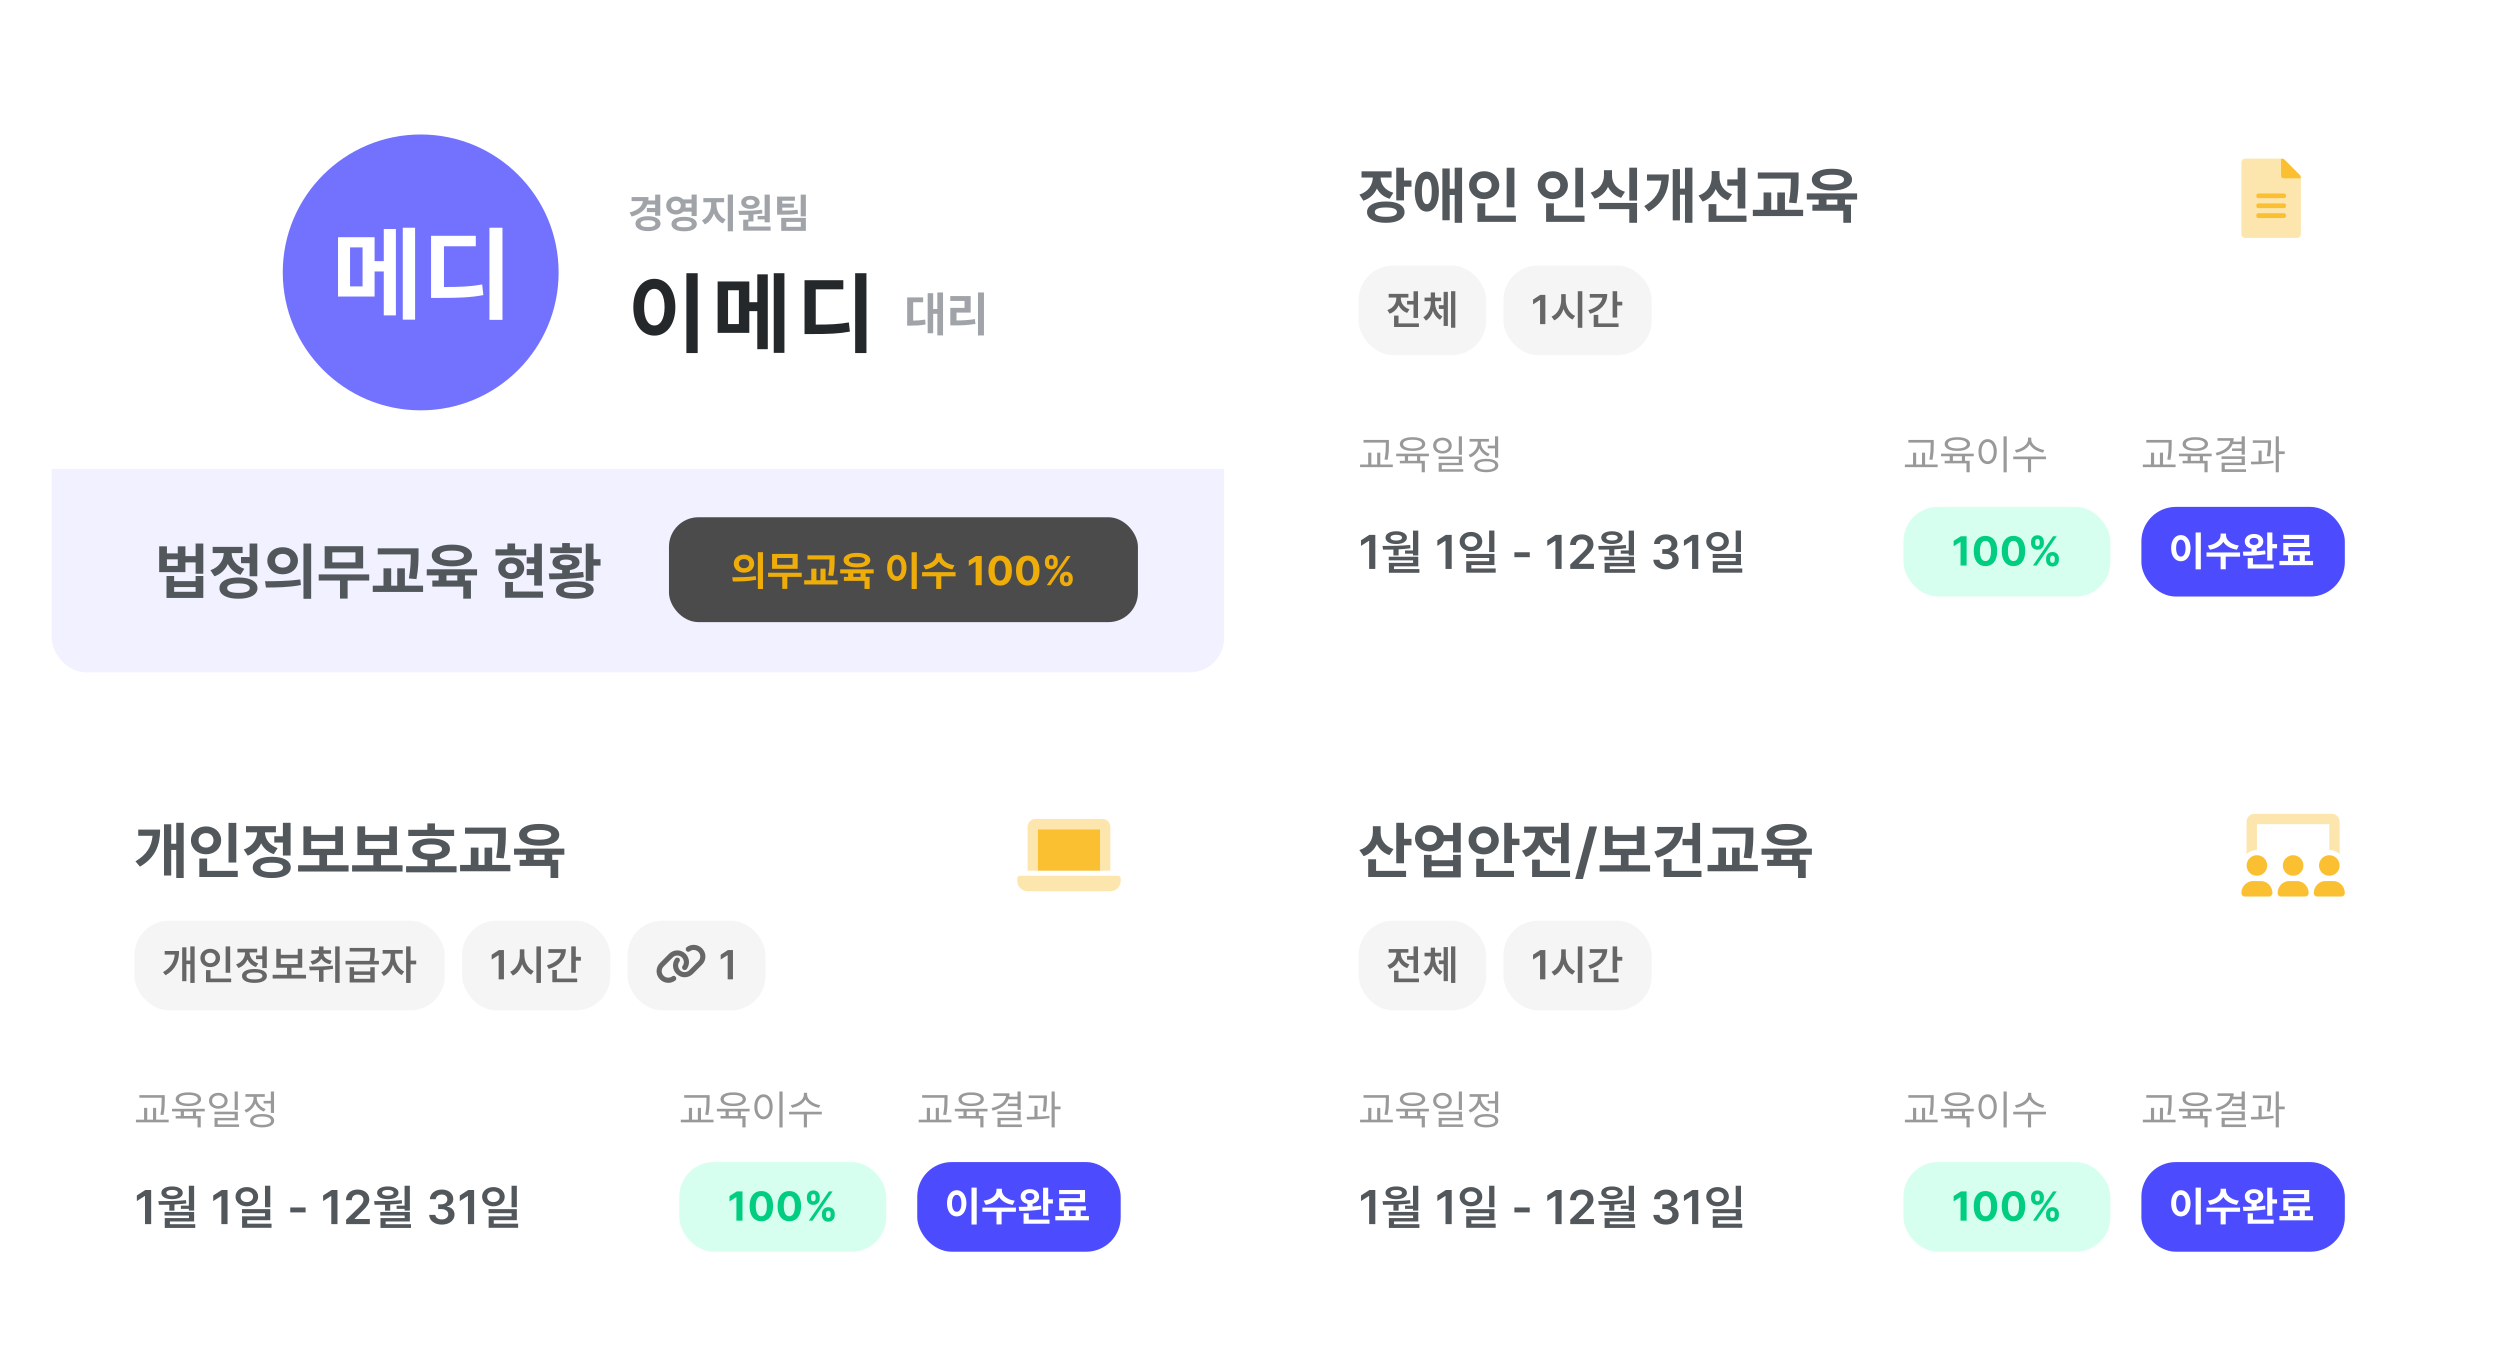
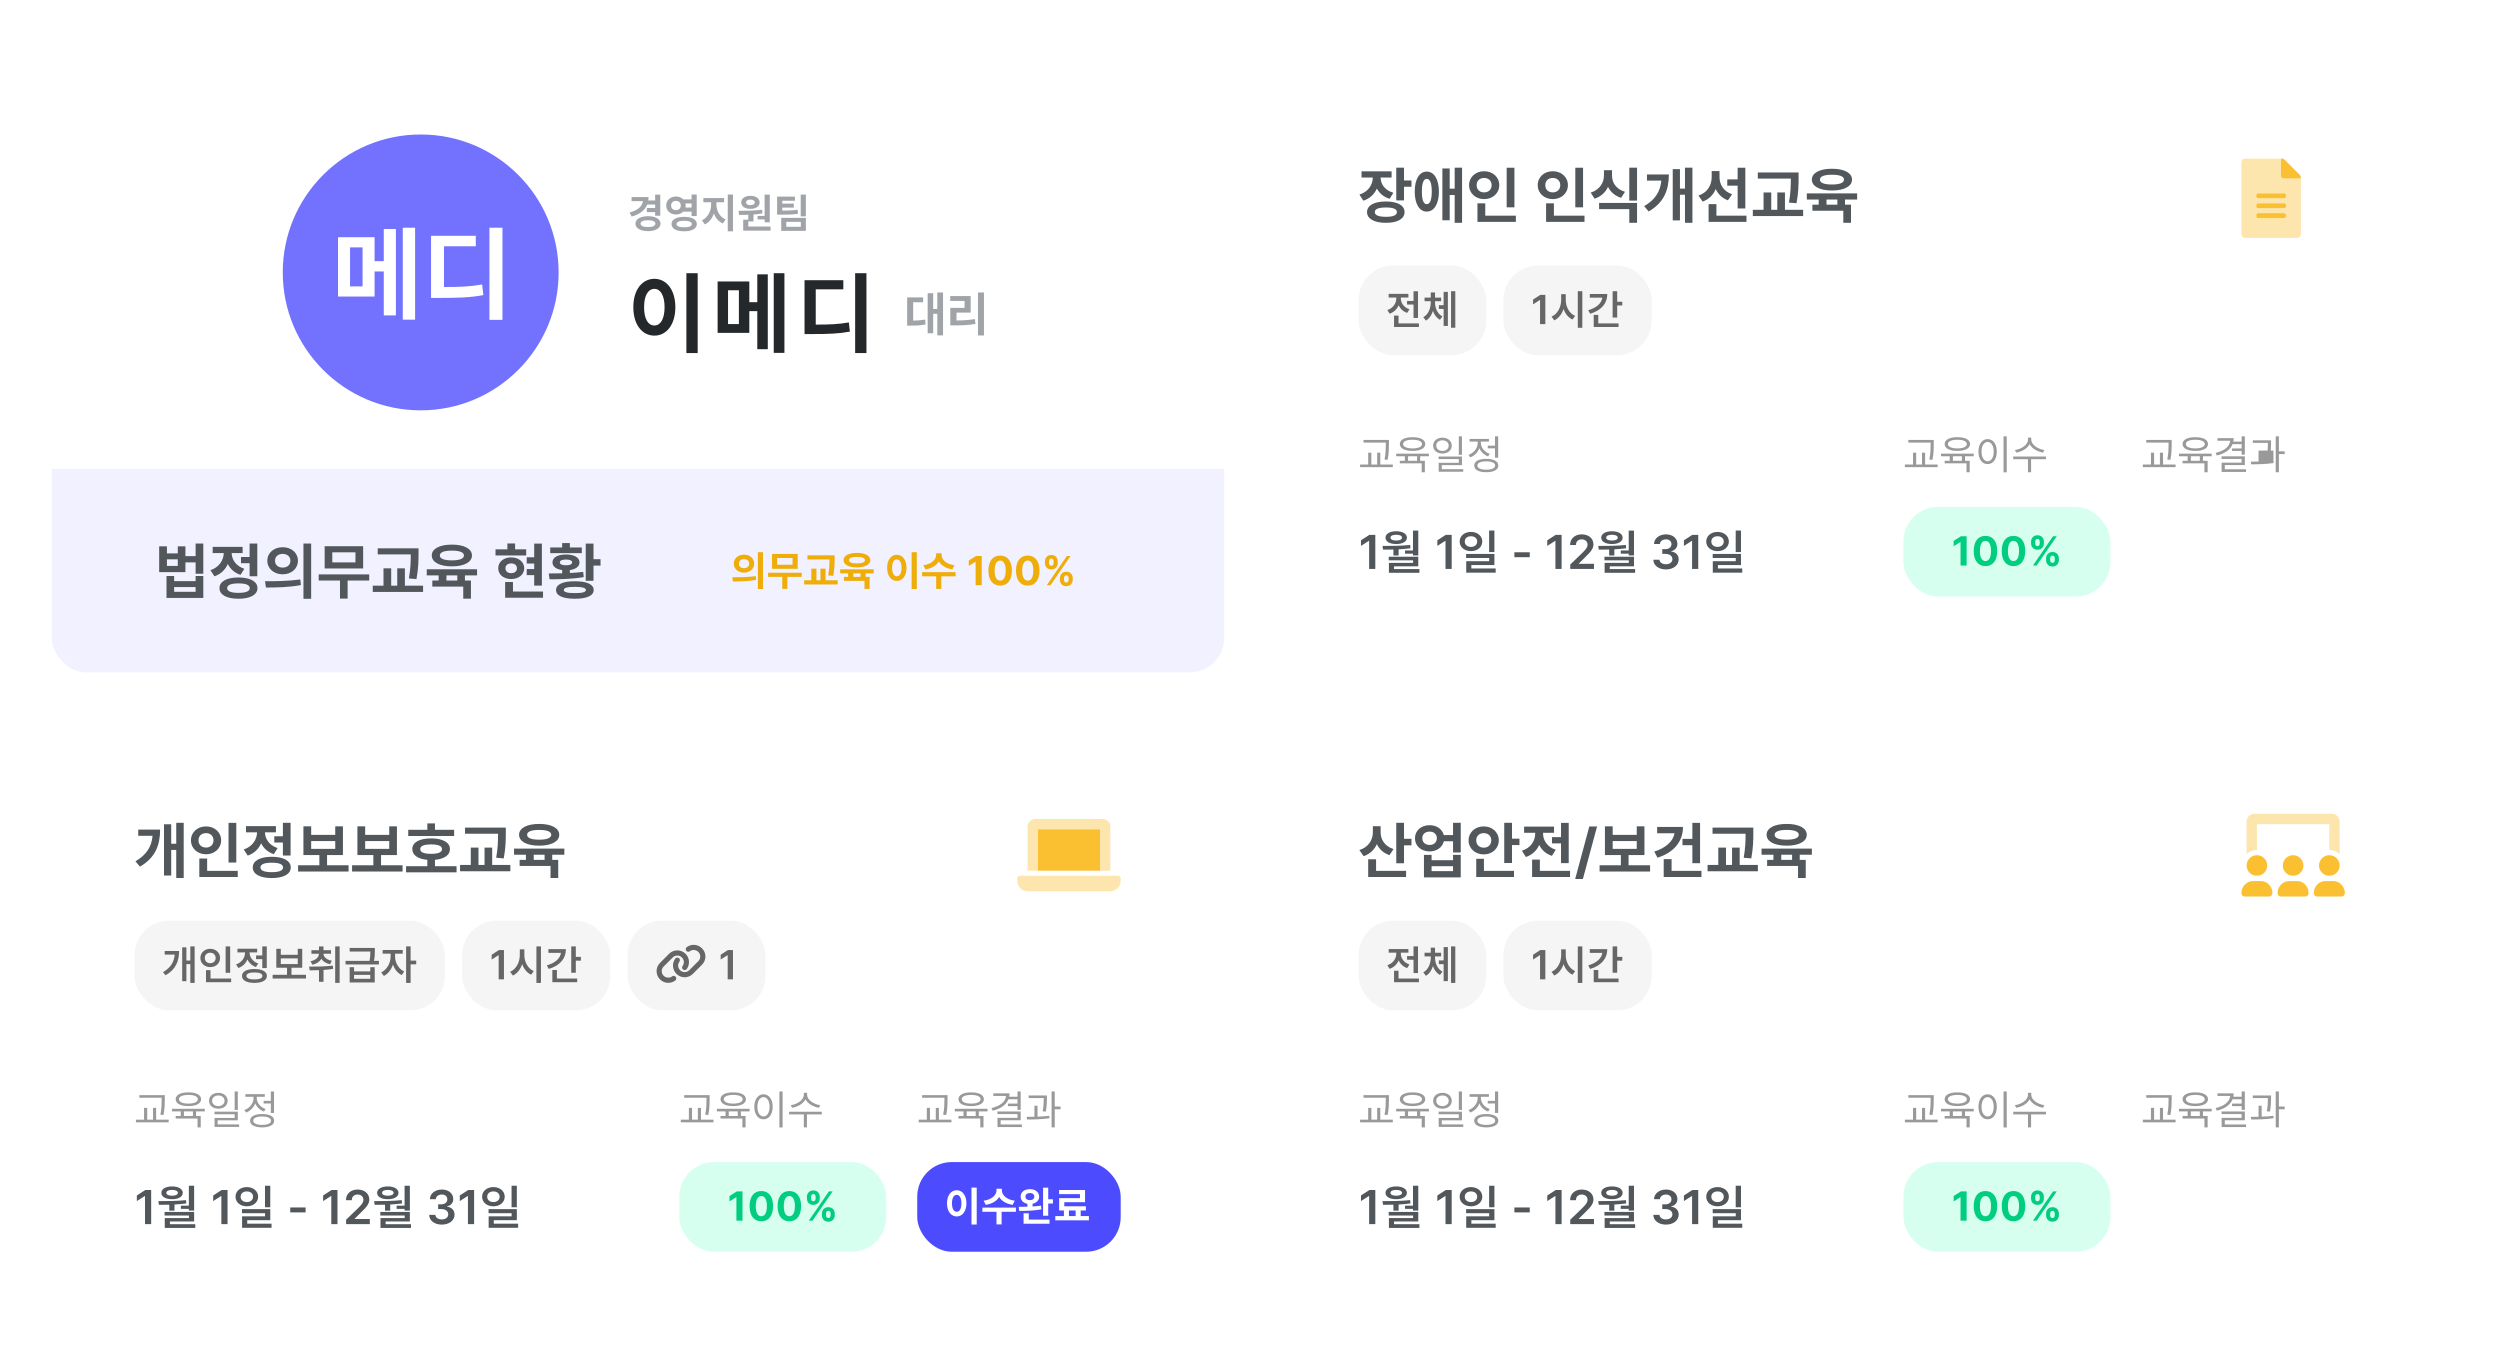
<svg xmlns="http://www.w3.org/2000/svg" width="725" height="392" viewBox="0 0 725 392" fill="none">
  <g filter="url(#filter0_d_2966_6694)">
    <rect x="365" y="200" width="340" height="180" rx="10" fill="white" />
    <path d="M395.381 236.363V234.605H393.131V236.346C393.113 238.525 391.944 240.67 389.211 241.514L390.459 243.289C392.305 242.656 393.579 241.399 394.291 239.8C394.985 241.259 396.198 242.401 397.947 242.99L399.125 241.232C396.532 240.397 395.372 238.411 395.381 236.363ZM391.777 249.336H402.764V247.543H394.062V244.186H391.777V249.336ZM399.916 245.346H402.166V240.143H404.328V238.244H402.166V233.621H399.916V245.346ZM409.596 234.307C407.135 234.289 405.325 235.897 405.342 238.086C405.325 240.318 407.135 241.918 409.596 241.918C411.653 241.918 413.296 240.723 413.709 238.965H416.381V242.217H418.614V233.621H416.381V237.172H413.701C413.261 235.458 411.635 234.289 409.596 234.307ZM407.469 238.086C407.46 236.891 408.339 236.161 409.596 236.17C410.809 236.161 411.679 236.891 411.688 238.086C411.679 239.281 410.809 240.037 409.596 240.037C408.339 240.037 407.46 239.281 407.469 238.086ZM407.944 249.441H418.614V242.92H416.381V244.467H410.159V242.92H407.944V249.441ZM410.159 247.631V246.189H416.381V247.631H410.159ZM433.479 233.621H431.229V245.275H433.479V240.072H435.641V238.209H433.479V233.621ZM420.893 238.719C420.885 241.065 422.827 242.779 425.288 242.779C427.74 242.779 429.647 241.065 429.647 238.719C429.647 236.337 427.74 234.649 425.288 234.658C422.827 234.649 420.885 236.337 420.893 238.719ZM423.108 249.336H434.059V247.543H425.341V244.045H423.108V249.336ZM423.108 238.719C423.091 237.383 424.066 236.601 425.288 236.609C426.518 236.601 427.459 237.383 427.468 238.719C427.459 240.02 426.518 240.828 425.288 240.828C424.066 240.828 423.091 240.02 423.108 238.719ZM449.927 233.639H447.695V237.77H445.075V239.58H447.695V245.311H449.927V233.639ZM436.357 241.707L437.499 243.535C439.389 242.911 440.663 241.619 441.375 240.028C442.07 241.461 443.291 242.621 445.058 243.201L446.165 241.426C443.625 240.6 442.483 238.622 442.491 236.768V236.504H445.673V234.711H436.989V236.504H440.206V236.75C440.197 238.798 439.002 240.881 436.357 241.707ZM439.31 249.336H450.314V247.543H441.56V244.291H439.31V249.336ZM458.148 234.676H455.898L451.802 249.916H454.035L458.148 234.676ZM473.523 245.926H467.283V242.973H471.889V234.641H469.656V237.119H462.678V234.641H460.428V242.973H465.051V245.926H458.881V247.754H473.523V245.926ZM462.678 241.18V238.912H469.656V241.18H462.678ZM488.02 233.639H485.787V238.262H482.922V240.107H485.787V245.328H488.02V233.639ZM474.748 241.953L475.662 243.729C480.338 242.278 483.063 239.105 483.063 234.816H475.575V236.645H480.62C480.206 239 478.062 240.916 474.748 241.953ZM477.473 249.336H488.424V247.543H479.758V244.15H477.473V249.336ZM503.466 235.01H491.636V236.785H501.216C501.207 238.64 501.189 240.811 500.671 243.746L502.868 243.939C503.457 240.714 503.457 238.525 503.466 236.574V235.01ZM490.194 247.666H504.784V245.838H499.511V240.811H497.296V245.838H495.538V240.811H493.305V245.838H490.194V247.666ZM520.441 241.092H505.851V242.867H509.296V244.361H507.468V246.119H516.433V249.617H518.665V244.361H516.925V242.867H520.441V241.092ZM507.31 237.084C507.31 239.044 509.604 240.248 513.146 240.248C516.661 240.248 518.955 239.044 518.964 237.084C518.955 235.133 516.661 233.929 513.146 233.938C509.604 233.929 507.31 235.133 507.31 237.084ZM509.648 237.084C509.63 236.161 510.904 235.669 513.146 235.678C515.352 235.669 516.644 236.161 516.644 237.084C516.644 238.033 515.352 238.508 513.146 238.508C510.904 238.508 509.63 238.033 509.648 237.084ZM511.564 244.361V242.867H514.71V244.361H511.564Z" fill="#52575C" />
    <path d="M393.84 340.102H392.131L389.684 341.688V343.314L391.994 341.838H392.049V350H393.84V340.102ZM406.299 338.871H404.768V344.641H402.457V345.57H404.768V346.076H406.299V338.871ZM395.922 343.328L396.086 344.395C397.016 344.401 398.035 344.395 399.094 344.367V346.09H400.598V344.306C401.74 344.251 402.902 344.148 404.03 343.998L403.948 343.041C401.295 343.308 398.308 343.328 395.922 343.328ZM396.797 340.922C396.797 342.07 398.035 342.768 399.914 342.768C401.753 342.768 402.997 342.07 403.004 340.922C402.997 339.801 401.753 339.069 399.914 339.062C398.035 339.069 396.797 339.801 396.797 340.922ZM397.727 347.498H404.795V348.236H397.782V351.107H406.627V350.027H399.272V349.234H406.299V346.459H397.727V347.498ZM398.246 340.922C398.233 340.402 398.875 340.067 399.914 340.074C400.933 340.067 401.582 340.402 401.582 340.922C401.582 341.441 400.933 341.763 399.914 341.756C398.875 341.763 398.233 341.441 398.246 340.922ZM415.987 340.102H414.279L411.831 341.688V343.314L414.142 341.838H414.196V350H415.987V340.102ZM421.584 339.254C419.697 339.261 418.302 340.416 418.302 342.043C418.302 343.677 419.697 344.825 421.584 344.832C423.457 344.825 424.851 343.677 424.865 342.043C424.851 340.416 423.457 339.261 421.584 339.254ZM419.779 342.043C419.779 341.106 420.545 340.505 421.584 340.512C422.623 340.505 423.381 341.106 423.388 342.043C423.381 343 422.623 343.602 421.584 343.602C420.545 343.602 419.779 343 419.779 342.043ZM420.175 346.828H426.861V347.744H420.203V351.066H428.748V349.863H421.693V348.865H428.379V345.639H420.175V346.828ZM426.847 345.105H428.379V338.857H426.847V345.105ZM438.627 345.16H434.17V346.596H438.627V345.16ZM447.864 340.102H446.155L443.708 341.688V343.314L446.019 341.838H446.073V350H447.864V340.102ZM450.371 350H457.248V348.51H452.845V348.441L454.609 346.691C456.557 344.853 457.09 343.95 457.097 342.836C457.09 341.175 455.73 339.965 453.707 339.965C451.731 339.965 450.323 341.182 450.33 343.055H452.025C452.018 342.05 452.674 341.414 453.693 341.414C454.657 341.414 455.388 341.995 455.388 342.918C455.388 343.752 454.869 344.34 453.871 345.338L450.371 348.715V350ZM468.859 338.871H467.328V344.641H465.018V345.57H467.328V346.076H468.859V338.871ZM458.482 343.328L458.646 344.395C459.576 344.401 460.595 344.395 461.654 344.367V346.09H463.158V344.306C464.3 344.251 465.462 344.148 466.59 343.998L466.508 343.041C463.855 343.308 460.868 343.328 458.482 343.328ZM459.357 340.922C459.357 342.07 460.595 342.768 462.475 342.768C464.313 342.768 465.558 342.07 465.564 340.922C465.558 339.801 464.313 339.069 462.475 339.062C460.595 339.069 459.357 339.801 459.357 340.922ZM460.287 347.498H467.355V348.236H460.342V351.107H469.188V350.027H461.832V349.234H468.859V346.459H460.287V347.498ZM460.807 340.922C460.793 340.402 461.436 340.067 462.475 340.074C463.493 340.067 464.143 340.402 464.143 340.922C464.143 341.441 463.493 341.763 462.475 341.756C461.436 341.763 460.793 341.441 460.807 340.922ZM478.124 350.137C480.263 350.137 481.829 348.927 481.815 347.252C481.829 346.008 481.036 345.112 479.641 344.928V344.846C480.721 344.62 481.46 343.82 481.446 342.713C481.46 341.195 480.161 339.965 478.151 339.965C476.217 339.965 474.706 341.106 474.665 342.768H476.374C476.408 341.934 477.208 341.414 478.137 341.414C479.101 341.414 479.73 341.975 479.723 342.809C479.73 343.67 478.999 344.258 477.946 344.258H477.057V345.625H477.946C479.231 345.632 479.997 346.268 479.997 347.156C479.997 348.038 479.211 348.64 478.124 348.633C477.092 348.64 476.299 348.113 476.251 347.32H474.46C474.501 348.988 476.012 350.137 478.124 350.137ZM487.493 340.102H485.784L483.337 341.688V343.314L485.648 341.838H485.702V350H487.493V340.102ZM493.089 339.254C491.203 339.261 489.808 340.416 489.808 342.043C489.808 343.677 491.203 344.825 493.089 344.832C494.963 344.825 496.357 343.677 496.371 342.043C496.357 340.416 494.963 339.261 493.089 339.254ZM491.285 342.043C491.285 341.106 492.05 340.505 493.089 340.512C494.129 340.505 494.887 341.106 494.894 342.043C494.887 343 494.129 343.602 493.089 343.602C492.05 343.602 491.285 343 491.285 342.043ZM491.681 346.828H498.367V347.744H491.709V351.066H500.254V349.863H493.199V348.865H499.884V345.639H491.681V346.828ZM498.353 345.105H499.884V338.857H498.353V345.105Z" fill="#52575C" />
    <path d="M397.789 312.586H390.418V313.348H396.887V313.746C396.881 315.047 396.881 316.418 396.512 318.258L397.414 318.363C397.783 316.424 397.783 315.082 397.789 313.746V312.586ZM389.422 320.473H398.914V319.711H395.281V316.277H394.379V319.711H392.691V316.277H391.777V319.711H389.422V320.473ZM409.385 316.559H399.893V317.309H402.413V318.633H400.948V319.371H407.288V321.949H408.213V318.633H406.854V317.309H409.385V316.559ZM400.948 313.77C400.948 315.023 402.371 315.773 404.639 315.762C406.895 315.773 408.313 315.023 408.319 313.77C408.313 312.521 406.895 311.777 404.639 311.789C402.371 311.777 400.948 312.521 400.948 313.77ZM401.897 313.77C401.891 312.996 402.952 312.516 404.639 312.527C406.309 312.516 407.375 312.996 407.381 313.77C407.375 314.561 406.309 315.041 404.639 315.047C402.952 315.041 401.891 314.561 401.897 313.77ZM403.338 318.633V317.309H405.952V318.633H403.338ZM413.317 311.918C411.741 311.924 410.604 312.873 410.61 314.227C410.604 315.586 411.741 316.523 413.317 316.523C414.876 316.523 416.007 315.586 416.013 314.227C416.007 312.873 414.876 311.924 413.317 311.918ZM411.513 314.227C411.501 313.324 412.268 312.686 413.317 312.691C414.348 312.686 415.122 313.324 415.122 314.227C415.122 315.141 414.348 315.773 413.317 315.773C412.268 315.773 411.501 315.141 411.513 314.227ZM412.192 318.129H418.052V319.207H412.216V321.809H419.341V321.07H413.118V319.898H418.966V317.391H412.192V318.129ZM418.052 316.887H418.966V311.531H418.052V316.887ZM429.472 311.531H428.546V314.25H426.448V315.012H428.546V317.742H429.472V311.531ZM420.882 316.91L421.362 317.648C422.605 317.174 423.571 316.201 424.017 314.982C424.468 316.055 425.376 316.934 426.542 317.355L427.023 316.617C425.499 316.096 424.456 314.801 424.456 313.441V313.066H426.788V312.293H421.175V313.066H423.53V313.453C423.53 314.941 422.429 316.354 420.882 316.91ZM422.523 320.004C422.517 321.234 423.847 321.938 426.015 321.949C428.177 321.938 429.507 321.234 429.507 320.004C429.507 318.779 428.177 318.064 426.015 318.07C423.847 318.064 422.517 318.779 422.523 320.004ZM423.437 320.004C423.431 319.242 424.415 318.785 426.015 318.785C427.609 318.785 428.593 319.242 428.593 320.004C428.593 320.76 427.609 321.217 426.015 321.211C424.415 321.217 423.431 320.76 423.437 320.004Z" fill="#999999" />
    <path d="M555.789 312.586H548.418V313.348H554.887V313.746C554.881 315.047 554.881 316.418 554.512 318.258L555.414 318.363C555.783 316.424 555.783 315.082 555.789 313.746V312.586ZM547.422 320.473H556.914V319.711H553.281V316.277H552.379V319.711H550.691V316.277H549.777V319.711H547.422V320.473ZM567.385 316.559H557.893V317.309H560.413V318.633H558.948V319.371H565.288V321.949H566.213V318.633H564.854V317.309H567.385V316.559ZM558.948 313.77C558.948 315.023 560.371 315.773 562.639 315.762C564.895 315.773 566.313 315.023 566.319 313.77C566.313 312.521 564.895 311.777 562.639 311.789C560.371 311.777 558.948 312.521 558.948 313.77ZM559.897 313.77C559.891 312.996 560.952 312.516 562.639 312.527C564.309 312.516 565.375 312.996 565.381 313.77C565.375 314.561 564.309 315.041 562.639 315.047C560.952 315.041 559.891 314.561 559.897 313.77ZM561.338 318.633V317.309H563.952V318.633H561.338ZM576.954 311.531H576.028V321.973H576.954V311.531ZM568.751 315.973C568.757 318.193 569.858 319.6 571.411 319.594C572.958 319.6 574.077 318.193 574.071 315.973C574.077 313.758 572.958 312.346 571.411 312.34C569.858 312.346 568.757 313.758 568.751 315.973ZM569.641 315.973C569.641 314.279 570.368 313.166 571.411 313.16C572.46 313.166 573.18 314.279 573.18 315.973C573.18 317.666 572.46 318.779 571.411 318.773C570.368 318.779 569.641 317.666 569.641 315.973ZM584.062 312.504V311.906H583.112V312.504C583.112 313.998 581.208 315.24 579.327 315.504L579.702 316.254C581.325 315.984 582.925 315.1 583.593 313.811C584.261 315.088 585.866 315.984 587.484 316.254L587.859 315.504C585.978 315.24 584.068 313.975 584.062 312.504ZM578.835 318.176H583.112V321.949H584.015V318.176H588.327V317.402H578.835V318.176Z" fill="#999999" />
    <path d="M624.789 312.586H617.418V313.348H623.887V313.746C623.881 315.047 623.881 316.418 623.512 318.258L624.414 318.363C624.783 316.424 624.783 315.082 624.789 313.746V312.586ZM616.422 320.473H625.914V319.711H622.281V316.277H621.379V319.711H619.691V316.277H618.777V319.711H616.422V320.473ZM636.385 316.559H626.893V317.309H629.413V318.633H627.948V319.371H634.288V321.949H635.213V318.633H633.854V317.309H636.385V316.559ZM627.948 313.77C627.948 315.023 629.371 315.773 631.639 315.762C633.895 315.773 635.313 315.023 635.319 313.77C635.313 312.521 633.895 311.777 631.639 311.789C629.371 311.777 627.948 312.521 627.948 313.77ZM628.897 313.77C628.891 312.996 629.952 312.516 631.639 312.527C633.309 312.516 634.375 312.996 634.381 313.77C634.375 314.561 633.309 315.041 631.639 315.047C629.952 315.041 628.891 314.561 628.897 313.77ZM630.338 318.633V317.309H632.952V318.633H630.338ZM646.001 311.531H645.075V313.055H642.667C642.731 312.738 642.766 312.404 642.766 312.059H638.067V312.82H641.753C641.577 314.502 640.095 315.744 637.54 316.336L637.868 317.098C640.182 316.541 641.8 315.434 642.45 313.793H645.075V315.047H642.298V315.773H645.075V316.863H646.001V311.531ZM639.251 318.082H645.075V319.172H639.274V321.855H646.352V321.094H640.188V319.875H646.001V317.332H639.251V318.082ZM653.612 312.691H648.316V313.441H652.687C652.693 314.273 652.669 315.539 652.382 317.285L653.308 317.367C653.607 315.434 653.607 314.057 653.612 313.23V312.691ZM647.73 318.891L647.847 319.652C649.71 319.664 652.159 319.617 654.351 319.277L654.304 318.586C653.22 318.715 652.036 318.791 650.882 318.832V315.668H649.98V318.861C649.177 318.879 648.415 318.885 647.73 318.891ZM654.96 321.949H655.874V316.688H657.562V315.891H655.874V311.531H654.96V321.949Z" fill="#999999" />
    <rect x="389" y="262" width="37" height="26" rx="10" fill="#F5F5F5" />
    <path d="M406.223 269.461H404.922V272.262H403.047V273.316H404.922V277.195H406.223V269.461ZM397.328 274.91L397.996 275.965C399.25 275.531 400.135 274.641 400.598 273.527C401.061 274.529 401.898 275.338 403.082 275.742L403.738 274.699C402.098 274.16 401.242 272.842 401.242 271.57V271.277H403.434V270.223H397.715V271.277H399.918V271.559C399.918 272.971 399.016 274.354 397.328 274.91ZM399.273 279.832H406.492V278.777H400.574V276.516H399.273V279.832ZM411.157 272.684V272.355H412.927V271.301H411.157V269.824H409.927V271.301H408.122V272.355H409.927V272.684C409.921 274.359 409.259 276.129 407.759 276.996L408.52 277.98C409.511 277.4 410.179 276.369 410.554 275.168C410.934 276.281 411.602 277.213 412.587 277.734L413.313 276.773C411.831 275.977 411.157 274.324 411.157 272.684ZM412.27 274.594H413.653V279.527H414.884V269.648H413.653V273.516H412.27V274.594ZM415.798 280.043H417.04V269.449H415.798V280.043Z" fill="#666666" />
    <rect x="431" y="262" width="43" height="26" rx="10" fill="#F5F5F5" />
    <path d="M443.148 270.516H441.684L439.586 271.875V273.27L441.566 272.004H441.613V279H443.148V270.516ZM449.067 271.992V270.305H447.743V271.992C447.737 274.037 446.706 276.059 444.942 276.82L445.739 277.91C447.022 277.307 447.936 276.088 448.423 274.6C448.915 275.982 449.805 277.102 451.024 277.664L451.798 276.621C450.081 275.883 449.055 273.938 449.067 271.992ZM452.559 280.055H453.872V269.449H452.559V280.055ZM463.986 269.449H462.662V277.09H463.986V273.586H465.462V272.496H463.986V269.449ZM455.595 274.957L456.134 275.988C459.269 275.08 461.109 273.07 461.103 270.258H456.041V271.324H459.679C459.457 272.936 458.021 274.254 455.595 274.957ZM457.177 279.832H464.384V278.777H458.502V276.305H457.177V279.832Z" fill="#666666" />
    <path d="M660 248.958C661.65 248.991 662.991 247.655 662.991 246C662.991 244.345 661.65 243.009 660 243C658.35 243.009 657.009 244.345 657.009 246C657.009 247.655 658.35 248.991 660 248.958ZM661.116 250.5H658.889C657.019 250.5 655.5 252.07 655.5 254.002C655.5 254.55 655.936 255 656.475 255H663.52C664.064 255 664.5 254.55 664.5 254.002C664.5 252.07 662.981 250.5 661.116 250.5ZM671.616 250.5H669.389C667.519 250.5 666 252.07 666 254.002C666 254.55 666.436 255 666.975 255H674.02C674.564 255 675 254.55 675 254.002C675 252.07 673.481 250.5 671.616 250.5ZM670.5 248.958C672.15 248.991 673.491 247.655 673.491 246C673.491 244.345 672.15 243.009 670.5 243C668.85 243.009 667.509 244.345 667.509 246C667.509 247.655 668.85 248.991 670.5 248.958ZM649.5 248.958C651.15 248.991 652.491 247.655 652.491 246C652.491 244.345 651.15 243.009 649.5 243C647.849 243.009 646.51 244.345 646.51 246C646.51 247.655 647.849 248.991 649.5 248.958ZM650.616 250.5H648.389C646.52 250.5 645 252.07 645 254.002C645 254.55 645.438 255 645.976 255H653.022C653.564 255 654 254.55 654 254.002C654 252.07 652.481 250.5 650.616 250.5Z" fill="#FAC032" />
    <path opacity="0.4" d="M649.5 234H670.5V241.5C671.654 241.5 672.703 241.951 673.5 242.672V233.326C673.5 232.043 672.492 231 671.25 231H648.75C647.508 231 646.5 232.043 646.5 233.326V242.673C647.297 241.952 648.346 241.501 649.5 241.501V234Z" fill="#FAC032" />
    <rect x="547" y="332" width="60" height="26" rx="10" fill="#D7FFEF" />
    <path d="M563.66 340.514L561.559 341.848V343.414L563.507 342.192H563.557V349H565.322V340.514H563.66ZM570.786 349.182C572.908 349.182 574.192 347.562 574.192 344.765C574.197 341.993 572.904 340.398 570.786 340.398C568.669 340.398 567.384 341.985 567.38 344.765C567.372 347.554 568.661 349.178 570.786 349.182ZM570.786 347.715C569.804 347.715 569.17 346.729 569.174 344.765C569.179 342.826 569.808 341.848 570.786 341.848C571.764 341.848 572.394 342.826 572.398 344.765C572.398 346.729 571.768 347.715 570.786 347.715ZM578.908 349.182C581.03 349.182 582.314 347.562 582.314 344.765C582.318 341.993 581.026 340.398 578.908 340.398C576.791 340.398 575.506 341.985 575.502 344.765C575.494 347.554 576.783 349.178 578.908 349.182ZM578.908 347.715C577.926 347.715 577.292 346.729 577.296 344.765C577.3 342.826 577.93 341.848 578.908 341.848C579.886 341.848 580.516 342.826 580.52 344.765C580.52 346.729 579.89 347.715 578.908 347.715ZM584.005 342.552C584.005 343.564 584.656 344.421 585.866 344.421C587.067 344.421 587.726 343.576 587.726 342.552V342.105C587.726 341.081 587.084 340.224 585.866 340.224C584.689 340.224 584.005 341.081 584.005 342.105V342.552ZM585.625 349L591.46 340.514H590.382L584.548 349H585.625ZM585.207 342.105C585.207 341.707 585.368 341.272 585.866 341.272C586.392 341.272 586.525 341.699 586.525 342.105V342.552C586.525 342.959 586.375 343.373 585.866 343.373C585.373 343.373 585.207 342.959 585.207 342.552V342.105ZM588.36 347.409C588.36 348.42 589.011 349.29 590.217 349.29C591.414 349.29 592.077 348.42 592.077 347.409V346.961C592.077 345.938 591.431 345.08 590.217 345.08C589.027 345.08 588.36 345.95 588.36 346.961V347.409ZM589.549 346.961C589.549 346.555 589.715 346.128 590.217 346.128C590.739 346.128 590.88 346.555 590.88 346.961V347.409C590.88 347.815 590.722 348.229 590.217 348.229C589.711 348.229 589.549 347.807 589.549 347.409V346.961Z" fill="#00CD80" />
-     <rect x="616" y="332" width="59" height="26" rx="10" fill="#4C4CFE" />
    <path d="M631.732 339.407V350.106H633.244V339.407H631.732ZM627.452 340.162C625.819 340.162 624.626 341.637 624.63 343.957C624.626 346.302 625.819 347.769 627.452 347.769C629.064 347.769 630.257 346.302 630.261 343.957C630.257 341.637 629.064 340.162 627.452 340.162ZM627.452 341.512C628.264 341.512 628.815 342.378 628.815 343.957C628.815 345.552 628.264 346.414 627.452 346.414C626.623 346.414 626.068 345.552 626.076 343.957C626.068 342.378 626.623 341.512 627.452 341.512ZM639.759 342.117C640.455 343.273 641.822 344.14 643.687 344.405L644.271 343.199C641.831 342.896 640.546 341.504 640.546 340.244V339.727H638.976V340.244C638.972 341.504 637.691 342.896 635.267 343.199L635.856 344.405C637.704 344.14 639.063 343.273 639.759 342.117ZM634.89 345.213V346.431H638.984V350.081H640.463V346.431H644.619V345.213H634.89ZM653.985 339.424H652.489V347.562H653.985V344.023H655.352V342.78H653.985V339.424ZM651.892 344.641C651.113 344.753 650.276 344.827 649.439 344.881V344.098C650.583 343.854 651.349 343.058 651.358 342.018C651.349 340.729 650.226 339.851 648.668 339.851C647.102 339.851 645.979 340.729 645.987 342.018C645.979 343.07 646.766 343.874 647.939 344.106V344.948C647.032 344.977 646.17 344.981 645.428 344.981L645.586 346.166C647.371 346.166 649.812 346.12 652.004 345.727L651.892 344.641ZM647.376 342.018C647.367 341.351 647.91 340.982 648.668 340.978C649.431 340.982 649.949 341.351 649.953 342.018C649.949 342.664 649.435 343.046 648.668 343.046C647.91 343.046 647.367 342.664 647.376 342.018ZM646.837 346.845V349.883H654.354V348.681H648.345V346.845H646.837ZM663.404 346.029H664.912V344.823H658.647V343.638H664.664V340.104H657.139V341.305H663.184V342.449H657.155V346.029H658.531V347.666H656.032V348.888H665.786V347.666H663.404V346.029ZM661.933 346.029V347.666H659.985V346.029H661.933Z" fill="white" />
  </g>
  <g filter="url(#filter1_d_2966_6694)">
    <rect x="10" y="200" width="340" height="180" rx="10" fill="white" />
    <path d="M48.273 233.621H46.111V239.686H44.652V234.043H42.56V248.914H44.652V241.479H46.111V249.617H48.273V233.621ZM34.281 244.783L35.582 246.33C40.091 243.711 41.427 240.055 41.435 235.59H35.09V237.383H39.247C38.948 240.521 37.542 242.867 34.281 244.783ZM63.526 233.639H61.276V245.135H63.526V233.639ZM50.377 238.684C50.377 241.065 52.293 242.744 54.754 242.744C57.206 242.744 59.123 241.065 59.131 238.684C59.123 236.337 57.206 234.649 54.754 234.658C52.293 234.649 50.377 236.337 50.377 238.684ZM52.575 238.684C52.557 237.383 53.498 236.601 54.754 236.609C55.967 236.601 56.908 237.383 56.916 238.684C56.908 240.02 55.967 240.793 54.754 240.793C53.498 240.793 52.557 240.02 52.575 238.684ZM52.803 249.336H63.948V247.543H55.071V243.975H52.803V249.336ZM79.27 233.621H77.038V237.523H74.542V239.334H77.038V243.113H79.27V233.621ZM65.682 241.355L66.843 243.131C68.741 242.48 70.024 241.171 70.727 239.545C71.422 240.978 72.643 242.138 74.401 242.709L75.509 240.951C73.021 240.125 71.879 238.244 71.835 236.381H75.016V234.588H66.333V236.381H69.55C69.497 238.385 68.302 240.477 65.682 241.355ZM68.302 246.559C68.302 248.501 70.393 249.635 73.803 249.635C77.222 249.635 79.314 248.501 79.323 246.559C79.314 244.616 77.222 243.474 73.803 243.465C70.393 243.474 68.302 244.616 68.302 246.559ZM70.534 246.559C70.534 245.636 71.685 245.179 73.803 245.188C75.93 245.179 77.082 245.636 77.091 246.559C77.082 247.473 75.93 247.93 73.803 247.93C71.685 247.93 70.534 247.473 70.534 246.559ZM96.087 245.926H89.847V242.973H94.452V234.641H92.22V237.119H85.241V234.641H82.991V242.973H87.615V245.926H81.445V247.754H96.087V245.926ZM85.241 241.18V238.912H92.22V241.18H85.241ZM111.744 245.926H105.504V242.973H110.109V234.641H107.877V237.119H100.898V234.641H98.648V242.973H103.271V245.926H97.101V247.754H111.744V245.926ZM100.898 241.18V238.912H107.877V241.18H100.898ZM126.697 235.643H121.143V233.779H118.928V235.643H113.391V237.436H126.697V235.643ZM112.758 247.982H127.4V246.189H121.143V244.344C123.823 244.106 125.493 242.99 125.484 241.232C125.493 239.29 123.357 238.13 120.035 238.139C116.651 238.13 114.551 239.29 114.568 241.232C114.551 242.99 116.203 244.106 118.928 244.353V246.189H112.758V247.982ZM116.871 241.232C116.862 240.318 117.961 239.888 120.035 239.879C122.065 239.888 123.182 240.318 123.182 241.232C123.182 242.182 122.065 242.612 120.035 242.604C117.961 242.612 116.862 242.182 116.871 241.232ZM141.686 235.01H129.856V236.785H139.436C139.427 238.64 139.41 240.811 138.891 243.746L141.088 243.939C141.677 240.714 141.677 238.525 141.686 236.574V235.01ZM128.414 247.666H143.004V245.838H137.731V240.811H135.516V245.838H133.758V240.811H131.526V245.838H128.414V247.666ZM158.661 241.092H144.071V242.867H147.516V244.361H145.688V246.119H154.653V249.617H156.886V244.361H155.145V242.867H158.661V241.092ZM145.53 237.084C145.53 239.044 147.824 240.248 151.366 240.248C154.882 240.248 157.176 239.044 157.184 237.084C157.176 235.133 154.882 233.929 151.366 233.938C147.824 233.929 145.53 235.133 145.53 237.084ZM147.868 237.084C147.85 236.161 149.125 235.669 151.366 235.678C153.572 235.669 154.864 236.161 154.864 237.084C154.864 238.033 153.572 238.508 151.366 238.508C149.125 238.508 147.85 238.033 147.868 237.084ZM149.784 244.361V242.867H152.93V244.361H149.784Z" fill="#52575C" />
    <path d="M38.84 340.102H37.131L34.684 341.688V343.314L36.994 341.838H37.049V350H38.84V340.102ZM51.299 338.871H49.768V344.641H47.457V345.57H49.768V346.076H51.299V338.871ZM40.922 343.328L41.086 344.395C42.016 344.401 43.035 344.395 44.094 344.367V346.09H45.598V344.306C46.74 344.251 47.902 344.148 49.03 343.998L48.948 343.041C46.295 343.308 43.308 343.328 40.922 343.328ZM41.797 340.922C41.797 342.07 43.035 342.768 44.914 342.768C46.753 342.768 47.998 342.07 48.004 340.922C47.998 339.801 46.753 339.069 44.914 339.062C43.035 339.069 41.797 339.801 41.797 340.922ZM42.727 347.498H49.795V348.236H42.782V351.107H51.627V350.027H44.272V349.234H51.299V346.459H42.727V347.498ZM43.246 340.922C43.233 340.402 43.875 340.067 44.914 340.074C45.933 340.067 46.582 340.402 46.582 340.922C46.582 341.441 45.933 341.763 44.914 341.756C43.875 341.763 43.233 341.441 43.246 340.922ZM60.987 340.102H59.279L56.831 341.688V343.314L59.142 341.838H59.197V350H60.987V340.102ZM66.584 339.254C64.697 339.261 63.302 340.416 63.302 342.043C63.302 343.677 64.697 344.825 66.584 344.832C68.457 344.825 69.851 343.677 69.865 342.043C69.851 340.416 68.457 339.261 66.584 339.254ZM64.779 342.043C64.779 341.106 65.544 340.505 66.584 340.512C67.623 340.505 68.381 341.106 68.388 342.043C68.381 343 67.623 343.602 66.584 343.602C65.544 343.602 64.779 343 64.779 342.043ZM65.175 346.828H71.861V347.744H65.203V351.066H73.748V349.863H66.693V348.865H73.379V345.639H65.175V346.828ZM71.847 345.105H73.379V338.857H71.847V345.105ZM83.627 345.16H79.17V346.596H83.627V345.16ZM92.865 340.102H91.156L88.708 341.688V343.314L91.019 341.838H91.073V350H92.865V340.102ZM95.371 350H102.248V348.51H97.845V348.441L99.609 346.691C101.557 344.853 102.09 343.95 102.097 342.836C102.09 341.175 100.73 339.965 98.707 339.965C96.731 339.965 95.323 341.182 95.33 343.055H97.025C97.018 342.05 97.674 341.414 98.693 341.414C99.657 341.414 100.388 341.995 100.388 342.918C100.388 343.752 99.869 344.34 98.871 345.338L95.371 348.715V350ZM113.859 338.871H112.328V344.641H110.018V345.57H112.328V346.076H113.859V338.871ZM103.482 343.328L103.646 344.395C104.576 344.401 105.595 344.395 106.654 344.367V346.09H108.158V344.306C109.3 344.251 110.462 344.148 111.59 343.998L111.508 343.041C108.855 343.308 105.868 343.328 103.482 343.328ZM104.357 340.922C104.357 342.07 105.595 342.768 107.475 342.768C109.313 342.768 110.558 342.07 110.564 340.922C110.558 339.801 109.313 339.069 107.475 339.062C105.595 339.069 104.357 339.801 104.357 340.922ZM105.287 347.498H112.355V348.236H105.342V351.107H114.188V350.027H106.832V349.234H113.859V346.459H105.287V347.498ZM105.807 340.922C105.793 340.402 106.436 340.067 107.475 340.074C108.493 340.067 109.143 340.402 109.143 340.922C109.143 341.441 108.493 341.763 107.475 341.756C106.436 341.763 105.793 341.441 105.807 340.922ZM123.124 350.137C125.263 350.137 126.829 348.927 126.815 347.252C126.829 346.008 126.036 345.112 124.641 344.928V344.846C125.721 344.62 126.46 343.82 126.446 342.713C126.46 341.195 125.161 339.965 123.151 339.965C121.217 339.965 119.706 341.106 119.665 342.768H121.374C121.408 341.934 122.208 341.414 123.137 341.414C124.101 341.414 124.73 341.975 124.723 342.809C124.73 343.67 123.999 344.258 122.946 344.258H122.057V345.625H122.946C124.231 345.632 124.997 346.268 124.997 347.156C124.997 348.038 124.211 348.64 123.124 348.633C122.092 348.64 121.299 348.113 121.251 347.32H119.46C119.501 348.988 121.012 350.137 123.124 350.137ZM132.493 340.102H130.784L128.337 341.688V343.314L130.648 341.838H130.702V350H132.493V340.102ZM138.089 339.254C136.203 339.261 134.808 340.416 134.808 342.043C134.808 343.677 136.203 344.825 138.089 344.832C139.963 344.825 141.357 343.677 141.371 342.043C141.357 340.416 139.963 339.261 138.089 339.254ZM136.285 342.043C136.285 341.106 137.05 340.505 138.089 340.512C139.129 340.505 139.887 341.106 139.894 342.043C139.887 343 139.129 343.602 138.089 343.602C137.05 343.602 136.285 343 136.285 342.043ZM136.681 346.828H143.367V347.744H136.709V351.066H145.254V349.863H138.199V348.865H144.884V345.639H136.681V346.828ZM143.353 345.105H144.884V338.857H143.353V345.105Z" fill="#52575C" />
    <path d="M42.789 312.586H35.418V313.348H41.887V313.746C41.881 315.047 41.881 316.418 41.512 318.258L42.414 318.363C42.783 316.424 42.783 315.082 42.789 313.746V312.586ZM34.422 320.473H43.914V319.711H40.281V316.277H39.379V319.711H37.691V316.277H36.777V319.711H34.422V320.473ZM54.385 316.559H44.893V317.309H47.413V318.633H45.948V319.371H52.288V321.949H53.213V318.633H51.854V317.309H54.385V316.559ZM45.948 313.77C45.948 315.023 47.371 315.773 49.639 315.762C51.895 315.773 53.313 315.023 53.319 313.77C53.313 312.521 51.895 311.777 49.639 311.789C47.371 311.777 45.948 312.521 45.948 313.77ZM46.897 313.77C46.891 312.996 47.952 312.516 49.639 312.527C51.309 312.516 52.375 312.996 52.381 313.77C52.375 314.561 51.309 315.041 49.639 315.047C47.952 315.041 46.891 314.561 46.897 313.77ZM48.338 318.633V317.309H50.952V318.633H48.338ZM58.317 311.918C56.741 311.924 55.604 312.873 55.61 314.227C55.604 315.586 56.741 316.523 58.317 316.523C59.876 316.523 61.007 315.586 61.013 314.227C61.007 312.873 59.876 311.924 58.317 311.918ZM56.513 314.227C56.501 313.324 57.268 312.686 58.317 312.691C59.348 312.686 60.122 313.324 60.122 314.227C60.122 315.141 59.348 315.773 58.317 315.773C57.268 315.773 56.501 315.141 56.513 314.227ZM57.192 318.129H63.052V319.207H57.216V321.809H64.341V321.07H58.118V319.898H63.966V317.391H57.192V318.129ZM63.052 316.887H63.966V311.531H63.052V316.887ZM74.472 311.531H73.546V314.25H71.448V315.012H73.546V317.742H74.472V311.531ZM65.882 316.91L66.362 317.648C67.605 317.174 68.572 316.201 69.017 314.982C69.468 316.055 70.376 316.934 71.542 317.355L72.023 316.617C70.499 316.096 69.456 314.801 69.456 313.441V313.066H71.788V312.293H66.175V313.066H68.531V313.453C68.531 314.941 67.429 316.354 65.882 316.91ZM67.523 320.004C67.517 321.234 68.847 321.938 71.015 321.949C73.177 321.938 74.507 321.234 74.507 320.004C74.507 318.779 73.177 318.064 71.015 318.07C68.847 318.064 67.517 318.779 67.523 320.004ZM68.437 320.004C68.431 319.242 69.415 318.785 71.015 318.785C72.609 318.785 73.593 319.242 73.593 320.004C73.593 320.76 72.609 321.217 71.015 321.211C69.415 321.217 68.431 320.76 68.437 320.004Z" fill="#999999" />
    <path d="M200.789 312.586H193.418V313.348H199.887V313.746C199.881 315.047 199.881 316.418 199.512 318.258L200.414 318.363C200.783 316.424 200.783 315.082 200.789 313.746V312.586ZM192.422 320.473H201.914V319.711H198.281V316.277H197.379V319.711H195.691V316.277H194.777V319.711H192.422V320.473ZM212.385 316.559H202.893V317.309H205.413V318.633H203.948V319.371H210.288V321.949H211.213V318.633H209.854V317.309H212.385V316.559ZM203.948 313.77C203.948 315.023 205.371 315.773 207.639 315.762C209.895 315.773 211.313 315.023 211.319 313.77C211.313 312.521 209.895 311.777 207.639 311.789C205.371 311.777 203.948 312.521 203.948 313.77ZM204.897 313.77C204.891 312.996 205.952 312.516 207.639 312.527C209.309 312.516 210.375 312.996 210.381 313.77C210.375 314.561 209.309 315.041 207.639 315.047C205.952 315.041 204.891 314.561 204.897 313.77ZM206.338 318.633V317.309H208.952V318.633H206.338ZM221.954 311.531H221.028V321.973H221.954V311.531ZM213.751 315.973C213.757 318.193 214.858 319.6 216.411 319.594C217.958 319.6 219.077 318.193 219.071 315.973C219.077 313.758 217.958 312.346 216.411 312.34C214.858 312.346 213.757 313.758 213.751 315.973ZM214.641 315.973C214.641 314.279 215.368 313.166 216.411 313.16C217.46 313.166 218.18 314.279 218.18 315.973C218.18 317.666 217.46 318.779 216.411 318.773C215.368 318.779 214.641 317.666 214.641 315.973ZM229.062 312.504V311.906H228.112V312.504C228.112 313.998 226.208 315.24 224.327 315.504L224.702 316.254C226.325 315.984 227.925 315.1 228.593 313.811C229.261 315.088 230.866 315.984 232.484 316.254L232.859 315.504C230.978 315.24 229.068 313.975 229.062 312.504ZM223.835 318.176H228.112V321.949H229.015V318.176H233.327V317.402H223.835V318.176Z" fill="#999999" />
    <path d="M269.789 312.586H262.418V313.348H268.887V313.746C268.881 315.047 268.881 316.418 268.512 318.258L269.414 318.363C269.783 316.424 269.783 315.082 269.789 313.746V312.586ZM261.422 320.473H270.914V319.711H267.281V316.277H266.379V319.711H264.691V316.277H263.777V319.711H261.422V320.473ZM281.385 316.559H271.893V317.309H274.413V318.633H272.948V319.371H279.288V321.949H280.213V318.633H278.854V317.309H281.385V316.559ZM272.948 313.77C272.948 315.023 274.371 315.773 276.639 315.762C278.895 315.773 280.313 315.023 280.319 313.77C280.313 312.521 278.895 311.777 276.639 311.789C274.371 311.777 272.948 312.521 272.948 313.77ZM273.897 313.77C273.891 312.996 274.952 312.516 276.639 312.527C278.309 312.516 279.375 312.996 279.381 313.77C279.375 314.561 278.309 315.041 276.639 315.047C274.952 315.041 273.891 314.561 273.897 313.77ZM275.338 318.633V317.309H277.952V318.633H275.338ZM291.001 311.531H290.075V313.055H287.667C287.731 312.738 287.766 312.404 287.766 312.059H283.067V312.82H286.753C286.577 314.502 285.095 315.744 282.54 316.336L282.868 317.098C285.182 316.541 286.8 315.434 287.45 313.793H290.075V315.047H287.298V315.773H290.075V316.863H291.001V311.531ZM284.251 318.082H290.075V319.172H284.274V321.855H291.352V321.094H285.188V319.875H291.001V317.332H284.251V318.082ZM298.612 312.691H293.316V313.441H297.687C297.693 314.273 297.669 315.539 297.382 317.285L298.308 317.367C298.607 315.434 298.607 314.057 298.612 313.23V312.691ZM292.73 318.891L292.847 319.652C294.71 319.664 297.159 319.617 299.351 319.277L299.304 318.586C298.22 318.715 297.036 318.791 295.882 318.832V315.668H294.98V318.861C294.177 318.879 293.415 318.885 292.73 318.891ZM299.96 321.949H300.874V316.688H302.562V315.891H300.874V311.531H299.96V321.949Z" fill="#999999" />
    <rect x="34" y="262" width="90" height="26" rx="10" fill="#F5F5F5" />
    <path d="M51.445 269.449H50.191V273.551H49.055V269.73H47.836V279.551H49.055V274.605H50.191V280.043H51.445V269.449ZM42.27 276.926L43.02 277.828C46.031 276.111 46.934 273.65 46.934 270.785H42.762V271.828H45.668C45.48 273.949 44.525 275.625 42.27 276.926ZM61.747 269.461H60.434V277.113H61.747V269.461ZM53.11 272.801C53.11 274.365 54.358 275.461 55.969 275.461C57.581 275.461 58.823 274.365 58.817 272.801C58.823 271.26 57.581 270.158 55.969 270.152C54.358 270.158 53.11 271.26 53.11 272.801ZM54.388 272.801C54.382 271.887 55.061 271.289 55.969 271.289C56.854 271.289 57.54 271.887 57.54 272.801C57.54 273.738 56.854 274.324 55.969 274.324C55.061 274.324 54.382 273.738 54.388 272.801ZM54.739 279.832H62.04V278.777H56.052V276.34H54.739V279.832ZM72.365 269.449H71.064V272.086H69.259V273.152H71.064V275.742H72.365V269.449ZM63.459 274.688L64.138 275.719C65.398 275.273 66.283 274.359 66.746 273.234C67.215 274.23 68.046 275.039 69.224 275.438L69.88 274.406C68.24 273.855 67.384 272.555 67.384 271.266V271.195H69.576V270.141H63.857V271.195H66.06V271.277C66.06 272.678 65.164 274.102 63.459 274.688ZM65.181 278.027C65.169 279.299 66.546 280.037 68.779 280.043C71.023 280.037 72.394 279.299 72.4 278.027C72.394 276.756 71.023 276.012 68.779 276.012C66.546 276.012 65.169 276.756 65.181 278.027ZM66.47 278.027C66.465 277.365 67.308 277.008 68.779 277.008C70.261 277.008 71.099 277.365 71.099 278.027C71.099 278.684 70.261 279.041 68.779 279.035C67.308 279.041 66.465 278.684 66.47 278.027ZM83.745 277.699H79.526V275.637H82.643V270.152H81.342V271.887H76.432V270.152H75.131V275.637H78.237V277.699H74.065V278.766H83.745V277.699ZM76.432 274.582V272.93H81.342V274.582H76.432ZM90.999 270.562H88.808V269.473H87.507V270.562H85.316V271.582H87.495C87.478 272.555 86.634 273.445 85.046 273.762L85.597 274.77C86.839 274.506 87.718 273.879 88.181 273.047C88.65 273.809 89.505 274.377 90.718 274.629L91.234 273.621C89.669 273.316 88.831 272.502 88.808 271.582H90.999V270.562ZM84.648 275.32L84.812 276.398C85.62 276.398 86.54 276.393 87.507 276.357V279.715H88.82V276.287C89.745 276.223 90.695 276.123 91.609 275.965L91.515 275.027C89.253 275.309 86.622 275.326 84.648 275.32ZM92.206 280.031H93.495V269.461H92.206V280.031ZM97.68 275.484H96.402V279.914H103.668V275.484H102.379V276.703H97.68V275.484ZM95.207 274.699H104.887V273.656H103.445C103.709 272.414 103.709 271.535 103.703 270.727V269.906H96.402V270.949H102.402C102.402 271.693 102.379 272.537 102.156 273.656H95.207V274.699ZM97.68 278.859V277.711H102.379V278.859H97.68ZM109.575 272.461V271.57H111.79V270.492H105.966V271.57H108.274V272.461C108.268 274.225 107.243 276.205 105.555 277.008L106.317 278.027C107.536 277.441 108.462 276.199 108.942 274.746C109.417 276.07 110.302 277.207 111.497 277.77L112.223 276.738C110.554 275.959 109.569 274.096 109.575 272.461ZM112.774 280.043H114.075V274.664H115.704V273.574H114.075V269.449H112.774V280.043Z" fill="#666666" />
    <rect x="129" y="262" width="43" height="26" rx="10" fill="#F5F5F5" />
    <path d="M141.148 270.516H139.684L137.586 271.875V273.27L139.566 272.004H139.613V279H141.148V270.516ZM147.067 271.992V270.305H145.743V271.992C145.737 274.037 144.706 276.059 142.942 276.82L143.739 277.91C145.022 277.307 145.936 276.088 146.423 274.6C146.915 275.982 147.805 277.102 149.024 277.664L149.798 276.621C148.081 275.883 147.055 273.938 147.067 271.992ZM150.559 280.055H151.872V269.449H150.559V280.055ZM161.986 269.449H160.662V277.09H161.986V273.586H163.462V272.496H161.986V269.449ZM153.595 274.957L154.134 275.988C157.269 275.08 159.109 273.07 159.103 270.258H154.041V271.324H157.679C157.457 272.936 156.021 274.254 153.595 274.957ZM155.177 279.832H162.384V278.777H156.502V276.305H155.177V279.832Z" fill="#666666" />
    <rect x="177" y="262" width="40" height="26" rx="10" fill="#F5F5F5" />
    <path d="M189.031 271.594C190.344 270.281 192.5 270.281 193.812 271.594C194.984 272.766 195.148 274.617 194.188 275.977L194.164 276C193.93 276.352 193.461 276.422 193.109 276.188C192.781 275.93 192.688 275.461 192.945 275.133L192.969 275.109C193.508 274.336 193.414 273.328 192.758 272.672C192.031 271.922 190.836 271.922 190.086 272.672L187.461 275.297C186.711 276.023 186.711 277.219 187.461 277.969C188.117 278.625 189.148 278.695 189.898 278.18L189.922 278.133C190.273 277.898 190.742 277.969 190.977 278.32C191.211 278.648 191.141 279.117 190.812 279.375L190.766 279.398C189.406 280.359 187.578 280.195 186.406 279.023C185.07 277.711 185.07 275.555 186.406 274.242L189.031 271.594ZM195.945 277.406C194.633 278.742 192.477 278.742 191.164 277.406C189.992 276.234 189.828 274.406 190.789 273.047L190.812 273.023C191.047 272.672 191.516 272.602 191.867 272.836C192.195 273.07 192.289 273.539 192.031 273.891L192.008 273.914C191.469 274.664 191.562 275.695 192.219 276.352C192.945 277.102 194.141 277.102 194.891 276.352L197.516 273.727C198.266 272.977 198.266 271.781 197.516 271.055C196.859 270.398 195.828 270.305 195.078 270.844L195.055 270.867C194.703 271.125 194.234 271.031 194 270.703C193.766 270.375 193.836 269.906 194.164 269.648L194.211 269.625C195.57 268.664 197.398 268.828 198.57 270C199.906 271.312 199.906 273.469 198.57 274.781L195.945 277.406ZM207.56 270.516H206.095L203.998 271.875V273.27L205.978 272.004H206.025V279H207.56V270.516Z" fill="#666666" />
    <path d="M314 247.5H296V235.5H314V247.5Z" fill="#FAC032" />
    <path opacity="0.4" d="M319.25 248.958H290.75C290.34 248.958 290 249.298 290 249.708V250.458C290 252.11 291.348 253.458 293 253.458H317C318.652 253.458 320 252.11 320 250.458V249.708C320 249.337 319.663 248.958 319.25 248.958ZM296 235.5H314V247.5H317V234.75C317 233.513 315.987 232.5 314.75 232.5H295.25C294.013 232.5 293 233.513 293 234.75V247.5H296V235.5Z" fill="#FAC032" />
    <rect x="192" y="332" width="60" height="26" rx="10" fill="#D7FFEF" />
    <path d="M208.66 340.514L206.559 341.848V343.414L208.507 342.192H208.557V349H210.322V340.514H208.66ZM215.786 349.182C217.908 349.182 219.192 347.562 219.192 344.765C219.197 341.993 217.904 340.398 215.786 340.398C213.669 340.398 212.384 341.985 212.38 344.765C212.372 347.554 213.661 349.178 215.786 349.182ZM215.786 347.715C214.804 347.715 214.17 346.729 214.174 344.765C214.179 342.826 214.808 341.848 215.786 341.848C216.764 341.848 217.394 342.826 217.398 344.765C217.398 346.729 216.768 347.715 215.786 347.715ZM223.908 349.182C226.03 349.182 227.314 347.562 227.314 344.765C227.318 341.993 226.026 340.398 223.908 340.398C221.791 340.398 220.506 341.985 220.502 344.765C220.494 347.554 221.783 349.178 223.908 349.182ZM223.908 347.715C222.926 347.715 222.292 346.729 222.296 344.765C222.3 342.826 222.93 341.848 223.908 341.848C224.886 341.848 225.516 342.826 225.52 344.765C225.52 346.729 224.89 347.715 223.908 347.715ZM229.005 342.552C229.005 343.564 229.656 344.421 230.866 344.421C232.067 344.421 232.726 343.576 232.726 342.552V342.105C232.726 341.081 232.084 340.224 230.866 340.224C229.689 340.224 229.005 341.081 229.005 342.105V342.552ZM230.625 349L236.46 340.514H235.382L229.548 349H230.625ZM230.207 342.105C230.207 341.707 230.368 341.272 230.866 341.272C231.392 341.272 231.525 341.699 231.525 342.105V342.552C231.525 342.959 231.375 343.373 230.866 343.373C230.373 343.373 230.207 342.959 230.207 342.552V342.105ZM233.36 347.409C233.36 348.42 234.011 349.29 235.217 349.29C236.414 349.29 237.077 348.42 237.077 347.409V346.961C237.077 345.938 236.431 345.08 235.217 345.08C234.027 345.08 233.36 345.95 233.36 346.961V347.409ZM234.549 346.961C234.549 346.555 234.715 346.128 235.217 346.128C235.739 346.128 235.88 346.555 235.88 346.961V347.409C235.88 347.815 235.722 348.229 235.217 348.229C234.711 348.229 234.549 347.807 234.549 347.409V346.961Z" fill="#00CD80" />
    <rect x="261" y="332" width="59" height="26" rx="10" fill="#4C4CFE" />
    <path d="M276.732 339.407V350.106H278.244V339.407H276.732ZM272.452 340.162C270.819 340.162 269.626 341.637 269.63 343.957C269.626 346.302 270.819 347.769 272.452 347.769C274.064 347.769 275.257 346.302 275.261 343.957C275.257 341.637 274.064 340.162 272.452 340.162ZM272.452 341.512C273.264 341.512 273.815 342.378 273.815 343.957C273.815 345.552 273.264 346.414 272.452 346.414C271.623 346.414 271.068 345.552 271.076 343.957C271.068 342.378 271.623 341.512 272.452 341.512ZM284.759 342.117C285.455 343.273 286.822 344.14 288.687 344.405L289.271 343.199C286.831 342.896 285.546 341.504 285.546 340.244V339.727H283.976V340.244C283.972 341.504 282.691 342.896 280.267 343.199L280.856 344.405C282.704 344.14 284.063 343.273 284.759 342.117ZM279.89 345.213V346.431H283.984V350.081H285.463V346.431H289.619V345.213H279.89ZM298.985 339.424H297.489V347.562H298.985V344.023H300.352V342.78H298.985V339.424ZM296.892 344.641C296.113 344.753 295.276 344.827 294.439 344.881V344.098C295.583 343.854 296.349 343.058 296.358 342.018C296.349 340.729 295.226 339.851 293.668 339.851C292.102 339.851 290.979 340.729 290.987 342.018C290.979 343.07 291.766 343.874 292.939 344.106V344.948C292.032 344.977 291.17 344.981 290.428 344.981L290.586 346.166C292.371 346.166 294.812 346.12 297.004 345.727L296.892 344.641ZM292.376 342.018C292.367 341.351 292.91 340.982 293.668 340.978C294.431 340.982 294.949 341.351 294.953 342.018C294.949 342.664 294.435 343.046 293.668 343.046C292.91 343.046 292.367 342.664 292.376 342.018ZM291.837 346.845V349.883H299.354V348.681H293.345V346.845H291.837ZM308.404 346.029H309.912V344.823H303.647V343.638H309.664V340.104H302.139V341.305H308.184V342.449H302.155V346.029H303.531V347.666H301.032V348.888H310.786V347.666H308.404V346.029ZM306.933 346.029V347.666H304.985V346.029H306.933Z" fill="white" />
  </g>
  <g filter="url(#filter2_d_2966_6694)">
    <rect x="365" y="10" width="340" height="180" rx="10" fill="white" />
    <path d="M398.562 44.693H389.844V46.486H393.113C393.087 48.517 391.883 50.591 389.229 51.426L390.371 53.201C392.287 52.568 393.588 51.285 394.3 49.677C395.003 51.039 396.233 52.12 398 52.656L399.072 50.898C396.523 50.151 395.39 48.35 395.381 46.486H398.562V44.693ZM391.443 56.506C391.435 58.466 393.544 59.626 396.928 59.617C400.259 59.626 402.315 58.466 402.324 56.506C402.315 54.555 400.259 53.421 396.928 53.43C393.544 53.421 391.435 54.555 391.443 56.506ZM393.693 56.506C393.676 55.609 394.827 55.161 396.928 55.17C399.002 55.161 400.109 55.609 400.109 56.506C400.109 57.42 399.002 57.877 396.928 57.877C394.827 57.877 393.676 57.42 393.693 56.506ZM399.916 53.113H402.166V49.158H404.328V47.33H402.166V43.621H399.916V53.113ZM408.752 44.764C406.634 44.755 405.272 46.97 405.272 50.547C405.272 54.142 406.634 56.365 408.752 56.365C410.879 56.365 412.277 54.142 412.286 50.547C412.277 46.97 410.879 44.755 408.752 44.764ZM407.346 50.547C407.329 48.095 407.856 46.873 408.752 46.873C409.675 46.873 410.22 48.095 410.211 50.547C410.22 53.008 409.675 54.221 408.752 54.203C407.856 54.221 407.329 53.008 407.346 50.547ZM413.288 58.879H415.414V51.549H416.856V59.617H419V43.621H416.856V49.721H415.414V43.85H413.288V58.879ZM434.182 43.639H431.932V55.135H434.182V43.639ZM421.034 48.684C421.034 51.065 422.95 52.744 425.411 52.744C427.863 52.744 429.779 51.065 429.788 48.684C429.779 46.337 427.863 44.649 425.411 44.658C422.95 44.649 421.034 46.337 421.034 48.684ZM423.231 48.684C423.214 47.383 424.154 46.601 425.411 46.609C426.624 46.601 427.564 47.383 427.573 48.684C427.564 50.02 426.624 50.793 425.411 50.793C424.154 50.793 423.214 50.02 423.231 48.684ZM423.46 59.336H434.604V57.543H425.727V53.975H423.46V59.336ZM454.088 43.639H451.838V55.135H454.088V43.639ZM440.939 48.684C440.939 51.065 442.855 52.744 445.316 52.744C447.768 52.744 449.684 51.065 449.693 48.684C449.684 46.337 447.768 44.649 445.316 44.658C442.855 44.649 440.939 46.337 440.939 48.684ZM443.136 48.684C443.119 47.383 444.059 46.601 445.316 46.609C446.529 46.601 447.469 47.383 447.478 48.684C447.469 50.02 446.529 50.793 445.316 50.793C444.059 50.793 443.119 50.02 443.136 48.684ZM443.365 59.336H454.509V57.543H445.632V53.975H443.365V59.336ZM462.484 45.889V44.359H460.146V45.889C460.146 47.928 458.969 50.011 456.297 50.863L457.422 52.621C459.303 52.015 460.604 50.767 461.324 49.193C462.036 50.652 463.302 51.795 465.121 52.375L466.246 50.617C463.609 49.826 462.467 47.884 462.484 45.889ZM458.74 55.645H467.494V59.617H469.744V53.852H458.74V55.645ZM467.494 53.166H469.744V43.621H467.494V53.166ZM485.805 43.621H483.643V49.685H482.184V44.043H480.092V58.914H482.184V51.478H483.643V59.617H485.805V43.621ZM471.813 54.783L473.114 56.33C477.622 53.711 478.958 50.055 478.967 45.59H472.621V47.383H476.779C476.48 50.52 475.074 52.867 471.813 54.783ZM493.657 46.363V44.605H491.389V46.346C491.381 48.64 490.229 50.828 487.557 51.707L488.77 53.465C490.625 52.797 491.873 51.487 492.558 49.809C493.235 51.294 494.404 52.472 496.1 53.096L497.313 51.338C494.764 50.485 493.657 48.429 493.657 46.363ZM490.493 59.336H501.479V57.543H492.761V54.203H490.493V59.336ZM495.907 48.842H498.913V55.451H501.145V43.639H498.913V47.031H495.907V48.842ZM516.591 45.01H504.761V46.785H514.341C514.332 48.64 514.315 50.81 513.796 53.746L515.993 53.94C516.582 50.714 516.582 48.525 516.591 46.574V45.01ZM503.32 57.666H517.909V55.838H512.636V50.81H510.421V55.838H508.663V50.81H506.431V55.838H503.32V57.666ZM533.566 51.092H518.976V52.867H522.421V54.361H520.593V56.119H529.558V59.617H531.791V54.361H530.05V52.867H533.566V51.092ZM520.435 47.084C520.435 49.044 522.729 50.248 526.271 50.248C529.787 50.248 532.081 49.044 532.089 47.084C532.081 45.133 529.787 43.929 526.271 43.938C522.729 43.929 520.435 45.133 520.435 47.084ZM522.773 47.084C522.755 46.161 524.03 45.669 526.271 45.678C528.477 45.669 529.769 46.161 529.769 47.084C529.769 48.033 528.477 48.508 526.271 48.508C524.03 48.508 522.755 48.033 522.773 47.084ZM524.689 54.361V52.867H527.836V54.361H524.689Z" fill="#52575C" />
    <path d="M393.84 150.102H392.131L389.684 151.688V153.314L391.994 151.838H392.049V160H393.84V150.102ZM406.299 148.871H404.768V154.641H402.457V155.57H404.768V156.076H406.299V148.871ZM395.922 153.328L396.086 154.395C397.016 154.401 398.035 154.395 399.094 154.367V156.09H400.598V154.306C401.74 154.251 402.902 154.148 404.03 153.998L403.948 153.041C401.295 153.308 398.308 153.328 395.922 153.328ZM396.797 150.922C396.797 152.07 398.035 152.768 399.914 152.768C401.753 152.768 402.997 152.07 403.004 150.922C402.997 149.801 401.753 149.069 399.914 149.062C398.035 149.069 396.797 149.801 396.797 150.922ZM397.727 157.498H404.795V158.236H397.782V161.107H406.627V160.027H399.272V159.234H406.299V156.459H397.727V157.498ZM398.246 150.922C398.233 150.402 398.875 150.067 399.914 150.074C400.933 150.067 401.582 150.402 401.582 150.922C401.582 151.441 400.933 151.763 399.914 151.756C398.875 151.763 398.233 151.441 398.246 150.922ZM415.987 150.102H414.279L411.831 151.688V153.314L414.142 151.838H414.196V160H415.987V150.102ZM421.584 149.254C419.697 149.261 418.302 150.416 418.302 152.043C418.302 153.677 419.697 154.825 421.584 154.832C423.457 154.825 424.851 153.677 424.865 152.043C424.851 150.416 423.457 149.261 421.584 149.254ZM419.779 152.043C419.779 151.106 420.545 150.505 421.584 150.512C422.623 150.505 423.381 151.106 423.388 152.043C423.381 153 422.623 153.602 421.584 153.602C420.545 153.602 419.779 153 419.779 152.043ZM420.175 156.828H426.861V157.744H420.203V161.066H428.748V159.863H421.693V158.865H428.379V155.639H420.175V156.828ZM426.847 155.105H428.379V148.857H426.847V155.105ZM438.627 155.16H434.17V156.596H438.627V155.16ZM447.864 150.102H446.155L443.708 151.688V153.314L446.019 151.838H446.073V160H447.864V150.102ZM450.371 160H457.248V158.51H452.845V158.441L454.609 156.691C456.557 154.853 457.09 153.95 457.097 152.836C457.09 151.175 455.73 149.965 453.707 149.965C451.731 149.965 450.323 151.182 450.33 153.055H452.025C452.018 152.05 452.674 151.414 453.693 151.414C454.657 151.414 455.388 151.995 455.388 152.918C455.388 153.752 454.869 154.34 453.871 155.338L450.371 158.715V160ZM468.859 148.871H467.328V154.641H465.018V155.57H467.328V156.076H468.859V148.871ZM458.482 153.328L458.646 154.395C459.576 154.401 460.595 154.395 461.654 154.367V156.09H463.158V154.306C464.3 154.251 465.462 154.148 466.59 153.998L466.508 153.041C463.855 153.308 460.868 153.328 458.482 153.328ZM459.357 150.922C459.357 152.07 460.595 152.768 462.475 152.768C464.313 152.768 465.558 152.07 465.564 150.922C465.558 149.801 464.313 149.069 462.475 149.062C460.595 149.069 459.357 149.801 459.357 150.922ZM460.287 157.498H467.355V158.236H460.342V161.107H469.188V160.027H461.832V159.234H468.859V156.459H460.287V157.498ZM460.807 150.922C460.793 150.402 461.436 150.067 462.475 150.074C463.493 150.067 464.143 150.402 464.143 150.922C464.143 151.441 463.493 151.763 462.475 151.756C461.436 151.763 460.793 151.441 460.807 150.922ZM478.124 160.137C480.263 160.137 481.829 158.927 481.815 157.252C481.829 156.008 481.036 155.112 479.641 154.928V154.846C480.721 154.62 481.46 153.82 481.446 152.713C481.46 151.195 480.161 149.965 478.151 149.965C476.217 149.965 474.706 151.106 474.665 152.768H476.374C476.408 151.934 477.208 151.414 478.137 151.414C479.101 151.414 479.73 151.975 479.723 152.809C479.73 153.67 478.999 154.258 477.946 154.258H477.057V155.625H477.946C479.231 155.632 479.997 156.268 479.997 157.156C479.997 158.038 479.211 158.64 478.124 158.633C477.092 158.64 476.299 158.113 476.251 157.32H474.46C474.501 158.988 476.012 160.137 478.124 160.137ZM487.493 150.102H485.784L483.337 151.688V153.314L485.648 151.838H485.702V160H487.493V150.102ZM493.089 149.254C491.203 149.261 489.808 150.416 489.808 152.043C489.808 153.677 491.203 154.825 493.089 154.832C494.963 154.825 496.357 153.677 496.371 152.043C496.357 150.416 494.963 149.261 493.089 149.254ZM491.285 152.043C491.285 151.106 492.05 150.505 493.089 150.512C494.129 150.505 494.887 151.106 494.894 152.043C494.887 153 494.129 153.602 493.089 153.602C492.05 153.602 491.285 153 491.285 152.043ZM491.681 156.828H498.367V157.744H491.709V161.066H500.254V159.863H493.199V158.865H499.884V155.639H491.681V156.828ZM498.353 155.105H499.884V148.857H498.353V155.105Z" fill="#52575C" />
    <path d="M397.789 122.586H390.418V123.348H396.887V123.746C396.881 125.047 396.881 126.418 396.512 128.258L397.414 128.363C397.783 126.424 397.783 125.082 397.789 123.746V122.586ZM389.422 130.473H398.914V129.711H395.281V126.277H394.379V129.711H392.691V126.277H391.777V129.711H389.422V130.473ZM409.385 126.559H399.893V127.309H402.413V128.633H400.948V129.371H407.288V131.949H408.213V128.633H406.854V127.309H409.385V126.559ZM400.948 123.77C400.948 125.023 402.371 125.773 404.639 125.762C406.895 125.773 408.313 125.023 408.319 123.77C408.313 122.521 406.895 121.777 404.639 121.789C402.371 121.777 400.948 122.521 400.948 123.77ZM401.897 123.77C401.891 122.996 402.952 122.516 404.639 122.527C406.309 122.516 407.375 122.996 407.381 123.77C407.375 124.561 406.309 125.041 404.639 125.047C402.952 125.041 401.891 124.561 401.897 123.77ZM403.338 128.633V127.309H405.952V128.633H403.338ZM413.317 121.918C411.741 121.924 410.604 122.873 410.61 124.227C410.604 125.586 411.741 126.523 413.317 126.523C414.876 126.523 416.007 125.586 416.013 124.227C416.007 122.873 414.876 121.924 413.317 121.918ZM411.513 124.227C411.501 123.324 412.268 122.686 413.317 122.691C414.348 122.686 415.122 123.324 415.122 124.227C415.122 125.141 414.348 125.773 413.317 125.773C412.268 125.773 411.501 125.141 411.513 124.227ZM412.192 128.129H418.052V129.207H412.216V131.809H419.341V131.07H413.118V129.898H418.966V127.391H412.192V128.129ZM418.052 126.887H418.966V121.531H418.052V126.887ZM429.472 121.531H428.546V124.25H426.448V125.012H428.546V127.742H429.472V121.531ZM420.882 126.91L421.362 127.648C422.605 127.174 423.571 126.201 424.017 124.982C424.468 126.055 425.376 126.934 426.542 127.355L427.023 126.617C425.499 126.096 424.456 124.801 424.456 123.441V123.066H426.788V122.293H421.175V123.066H423.53V123.453C423.53 124.941 422.429 126.354 420.882 126.91ZM422.523 130.004C422.517 131.234 423.847 131.938 426.015 131.949C428.177 131.938 429.507 131.234 429.507 130.004C429.507 128.779 428.177 128.064 426.015 128.07C423.847 128.064 422.517 128.779 422.523 130.004ZM423.437 130.004C423.431 129.242 424.415 128.785 426.015 128.785C427.609 128.785 428.593 129.242 428.593 130.004C428.593 130.76 427.609 131.217 426.015 131.211C424.415 131.217 423.431 130.76 423.437 130.004Z" fill="#999999" />
    <path d="M555.789 122.586H548.418V123.348H554.887V123.746C554.881 125.047 554.881 126.418 554.512 128.258L555.414 128.363C555.783 126.424 555.783 125.082 555.789 123.746V122.586ZM547.422 130.473H556.914V129.711H553.281V126.277H552.379V129.711H550.691V126.277H549.777V129.711H547.422V130.473ZM567.385 126.559H557.893V127.309H560.413V128.633H558.948V129.371H565.288V131.949H566.213V128.633H564.854V127.309H567.385V126.559ZM558.948 123.77C558.948 125.023 560.371 125.773 562.639 125.762C564.895 125.773 566.313 125.023 566.319 123.77C566.313 122.521 564.895 121.777 562.639 121.789C560.371 121.777 558.948 122.521 558.948 123.77ZM559.897 123.77C559.891 122.996 560.952 122.516 562.639 122.527C564.309 122.516 565.375 122.996 565.381 123.77C565.375 124.561 564.309 125.041 562.639 125.047C560.952 125.041 559.891 124.561 559.897 123.77ZM561.338 128.633V127.309H563.952V128.633H561.338ZM576.954 121.531H576.028V131.973H576.954V121.531ZM568.751 125.973C568.757 128.193 569.858 129.6 571.411 129.594C572.958 129.6 574.077 128.193 574.071 125.973C574.077 123.758 572.958 122.346 571.411 122.34C569.858 122.346 568.757 123.758 568.751 125.973ZM569.641 125.973C569.641 124.279 570.368 123.166 571.411 123.16C572.46 123.166 573.18 124.279 573.18 125.973C573.18 127.666 572.46 128.779 571.411 128.773C570.368 128.779 569.641 127.666 569.641 125.973ZM584.062 122.504V121.906H583.112V122.504C583.112 123.998 581.208 125.24 579.327 125.504L579.702 126.254C581.325 125.984 582.925 125.1 583.593 123.811C584.261 125.088 585.866 125.984 587.484 126.254L587.859 125.504C585.978 125.24 584.068 123.975 584.062 122.504ZM578.835 128.176H583.112V131.949H584.015V128.176H588.327V127.402H578.835V128.176Z" fill="#999999" />
-     <path d="M624.789 122.586H617.418V123.348H623.887V123.746C623.881 125.047 623.881 126.418 623.512 128.258L624.414 128.363C624.783 126.424 624.783 125.082 624.789 123.746V122.586ZM616.422 130.473H625.914V129.711H622.281V126.277H621.379V129.711H619.691V126.277H618.777V129.711H616.422V130.473ZM636.385 126.559H626.893V127.309H629.413V128.633H627.948V129.371H634.288V131.949H635.213V128.633H633.854V127.309H636.385V126.559ZM627.948 123.77C627.948 125.023 629.371 125.773 631.639 125.762C633.895 125.773 635.313 125.023 635.319 123.77C635.313 122.521 633.895 121.777 631.639 121.789C629.371 121.777 627.948 122.521 627.948 123.77ZM628.897 123.77C628.891 122.996 629.952 122.516 631.639 122.527C633.309 122.516 634.375 122.996 634.381 123.77C634.375 124.561 633.309 125.041 631.639 125.047C629.952 125.041 628.891 124.561 628.897 123.77ZM630.338 128.633V127.309H632.952V128.633H630.338ZM646.001 121.531H645.075V123.055H642.667C642.731 122.738 642.766 122.404 642.766 122.059H638.067V122.82H641.753C641.577 124.502 640.095 125.744 637.54 126.336L637.868 127.098C640.182 126.541 641.8 125.434 642.45 123.793H645.075V125.047H642.298V125.773H645.075V126.863H646.001V121.531ZM639.251 128.082H645.075V129.172H639.274V131.855H646.352V131.094H640.188V129.875H646.001V127.332H639.251V128.082ZM653.612 122.691H648.316V123.441H652.687C652.693 124.273 652.669 125.539 652.382 127.285L653.308 127.367C653.607 125.434 653.607 124.057 653.612 123.23V122.691ZM647.73 128.891L647.847 129.652C649.71 129.664 652.159 129.617 654.351 129.277L654.304 128.586C653.22 128.715 652.036 128.791 650.882 128.832V125.668H649.98V128.861C649.177 128.879 648.415 128.885 647.73 128.891ZM654.96 131.949H655.874V126.688H657.562V125.891H655.874V121.531H654.96V131.949Z" fill="#999999" />
+     <path d="M624.789 122.586H617.418V123.348H623.887V123.746C623.881 125.047 623.881 126.418 623.512 128.258L624.414 128.363C624.783 126.424 624.783 125.082 624.789 123.746V122.586ZM616.422 130.473H625.914V129.711H622.281V126.277H621.379V129.711H619.691V126.277H618.777V129.711H616.422V130.473ZM636.385 126.559H626.893V127.309H629.413V128.633H627.948V129.371H634.288V131.949H635.213V128.633H633.854V127.309H636.385V126.559ZM627.948 123.77C627.948 125.023 629.371 125.773 631.639 125.762C633.895 125.773 635.313 125.023 635.319 123.77C635.313 122.521 633.895 121.777 631.639 121.789C629.371 121.777 627.948 122.521 627.948 123.77ZM628.897 123.77C628.891 122.996 629.952 122.516 631.639 122.527C633.309 122.516 634.375 122.996 634.381 123.77C634.375 124.561 633.309 125.041 631.639 125.047C629.952 125.041 628.891 124.561 628.897 123.77ZM630.338 128.633V127.309H632.952V128.633H630.338ZM646.001 121.531H645.075V123.055H642.667C642.731 122.738 642.766 122.404 642.766 122.059H638.067V122.82H641.753C641.577 124.502 640.095 125.744 637.54 126.336L637.868 127.098C640.182 126.541 641.8 125.434 642.45 123.793H645.075V125.047H642.298V125.773H645.075V126.863H646.001V121.531ZM639.251 128.082H645.075V129.172H639.274V131.855H646.352V131.094H640.188V129.875H646.001V127.332H639.251V128.082ZM653.612 122.691H648.316V123.441H652.687C652.693 124.273 652.669 125.539 652.382 127.285L653.308 127.367C653.607 125.434 653.607 124.057 653.612 123.23V122.691ZM647.73 128.891L647.847 129.652C649.71 129.664 652.159 129.617 654.351 129.277L654.304 128.586V125.668H649.98V128.861C649.177 128.879 648.415 128.885 647.73 128.891ZM654.96 131.949H655.874V126.688H657.562V125.891H655.874V121.531H654.96V131.949Z" fill="#999999" />
    <rect x="389" y="72" width="37" height="26" rx="10" fill="#F5F5F5" />
    <path d="M406.223 79.461H404.922V82.262H403.047V83.316H404.922V87.195H406.223V79.461ZM397.328 84.91L397.996 85.965C399.25 85.531 400.135 84.641 400.598 83.527C401.061 84.529 401.898 85.338 403.082 85.742L403.738 84.699C402.098 84.16 401.242 82.842 401.242 81.57V81.277H403.434V80.223H397.715V81.277H399.918V81.559C399.918 82.971 399.016 84.353 397.328 84.91ZM399.273 89.832H406.492V88.777H400.574V86.516H399.273V89.832ZM411.157 82.684V82.356H412.927V81.301H411.157V79.824H409.927V81.301H408.122V82.356H409.927V82.684C409.921 84.359 409.259 86.129 407.759 86.996L408.52 87.981C409.511 87.4 410.179 86.369 410.554 85.168C410.934 86.281 411.602 87.213 412.587 87.734L413.313 86.773C411.831 85.977 411.157 84.324 411.157 82.684ZM412.27 84.594H413.653V89.527H414.884V79.648H413.653V83.516H412.27V84.594ZM415.798 90.043H417.04V79.449H415.798V90.043Z" fill="#666666" />
    <rect x="431" y="72" width="43" height="26" rx="10" fill="#F5F5F5" />
    <path d="M443.148 80.516H441.684L439.586 81.875V83.269L441.566 82.004H441.613V89H443.148V80.516ZM449.067 81.992V80.305H447.743V81.992C447.737 84.037 446.706 86.059 444.942 86.82L445.739 87.91C447.022 87.307 447.936 86.088 448.423 84.6C448.915 85.982 449.805 87.102 451.024 87.664L451.798 86.621C450.081 85.883 449.055 83.938 449.067 81.992ZM452.559 90.055H453.872V79.449H452.559V90.055ZM463.986 79.449H462.662V87.09H463.986V83.586H465.462V82.496H463.986V79.449ZM455.595 84.957L456.134 85.988C459.269 85.08 461.109 83.07 461.103 80.258H456.041V81.324H459.679C459.457 82.936 458.021 84.254 455.595 84.957ZM457.177 89.832H464.384V88.777H458.502V86.305H457.177V89.832Z" fill="#666666" />
    <path opacity="0.4" d="M662.25 46.75H657.219C657.028 46.75 656.845 46.674 656.711 46.539C656.576 46.405 656.5 46.222 656.5 46.031V41H646.078C645.937 41 645.797 41.027 645.666 41.081C645.536 41.135 645.417 41.214 645.317 41.313C645.217 41.413 645.137 41.531 645.083 41.661C645.029 41.792 645 41.931 645 42.073V62.922C645 63.063 645.027 63.203 645.081 63.334C645.135 63.464 645.213 63.583 645.313 63.683C645.413 63.783 645.531 63.863 645.661 63.917C645.792 63.971 645.932 64 646.073 64H661.172C661.313 64 661.453 63.973 661.584 63.919C661.714 63.865 661.833 63.786 661.933 63.687C662.033 63.587 662.113 63.469 662.167 63.339C662.221 63.208 662.25 63.069 662.25 62.927V46.75ZM657.938 57.711C657.938 57.854 657.881 57.991 657.78 58.092C657.679 58.193 657.541 58.25 657.398 58.25H649.852C649.709 58.25 649.571 58.193 649.47 58.092C649.369 57.991 649.313 57.854 649.313 57.711V57.352C649.313 57.209 649.369 57.072 649.47 56.97C649.571 56.869 649.709 56.812 649.852 56.812H657.398C657.541 56.812 657.679 56.869 657.78 56.97C657.881 57.072 657.938 57.209 657.938 57.352V57.711ZM657.938 54.836C657.938 54.979 657.881 55.116 657.78 55.217C657.679 55.318 657.541 55.375 657.398 55.375H649.852C649.709 55.375 649.571 55.318 649.47 55.217C649.369 55.116 649.313 54.979 649.313 54.836V54.477C649.313 54.334 649.369 54.197 649.47 54.095C649.571 53.994 649.709 53.938 649.852 53.938H657.398C657.541 53.938 657.679 53.994 657.78 54.095C657.881 54.197 657.938 54.334 657.938 54.477V54.836ZM657.938 51.961C657.938 52.104 657.881 52.241 657.78 52.342C657.679 52.443 657.541 52.5 657.398 52.5H649.852C649.709 52.5 649.571 52.443 649.47 52.342C649.369 52.241 649.313 52.104 649.313 51.961V51.602C649.313 51.459 649.369 51.322 649.47 51.22C649.571 51.119 649.709 51.062 649.852 51.062H657.398C657.541 51.062 657.679 51.119 657.78 51.22C657.881 51.322 657.938 51.459 657.938 51.602V51.961Z" fill="#FAC032" />
    <path d="M661.936 45.717L657.538 41.315C657.437 41.214 657.318 41.135 657.187 41.081C657.056 41.027 656.916 41 656.774 41H656.5V46.031C656.5 46.222 656.576 46.405 656.711 46.539C656.845 46.674 657.028 46.75 657.219 46.75H662.25V46.476C662.25 46.335 662.222 46.195 662.168 46.065C662.114 45.935 662.035 45.816 661.936 45.717ZM657.398 56.812H649.852C649.709 56.812 649.571 56.869 649.47 56.97C649.369 57.072 649.312 57.209 649.312 57.352V57.711C649.312 57.854 649.369 57.991 649.47 58.092C649.571 58.193 649.709 58.25 649.852 58.25H657.398C657.541 58.25 657.679 58.193 657.78 58.092C657.881 57.991 657.938 57.854 657.938 57.711V57.352C657.938 57.209 657.881 57.072 657.78 56.97C657.679 56.869 657.541 56.812 657.398 56.812ZM657.398 53.938H649.852C649.709 53.938 649.571 53.994 649.47 54.095C649.369 54.197 649.312 54.334 649.312 54.477V54.836C649.312 54.979 649.369 55.116 649.47 55.217C649.571 55.318 649.709 55.375 649.852 55.375H657.398C657.541 55.375 657.679 55.318 657.78 55.217C657.881 55.116 657.938 54.979 657.938 54.836V54.477C657.938 54.334 657.881 54.197 657.78 54.095C657.679 53.994 657.541 53.938 657.398 53.938ZM657.398 51.062H649.852C649.709 51.062 649.571 51.119 649.47 51.22C649.369 51.322 649.312 51.459 649.312 51.602V51.961C649.312 52.104 649.369 52.241 649.47 52.342C649.571 52.443 649.709 52.5 649.852 52.5H657.398C657.541 52.5 657.679 52.443 657.78 52.342C657.881 52.241 657.938 52.104 657.938 51.961V51.602C657.938 51.459 657.881 51.322 657.78 51.22C657.679 51.119 657.541 51.062 657.398 51.062Z" fill="#FAC032" />
    <rect x="547" y="142" width="60" height="26" rx="10" fill="#D7FFEF" />
    <path d="M563.66 150.514L561.559 151.848V153.414L563.507 152.192H563.557V159H565.322V150.514H563.66ZM570.786 159.182C572.908 159.182 574.192 157.562 574.192 154.765C574.197 151.993 572.904 150.398 570.786 150.398C568.669 150.398 567.384 151.985 567.38 154.765C567.372 157.554 568.661 159.178 570.786 159.182ZM570.786 157.715C569.804 157.715 569.17 156.729 569.174 154.765C569.179 152.826 569.808 151.848 570.786 151.848C571.764 151.848 572.394 152.826 572.398 154.765C572.398 156.729 571.768 157.715 570.786 157.715ZM578.908 159.182C581.03 159.182 582.314 157.562 582.314 154.765C582.318 151.993 581.026 150.398 578.908 150.398C576.791 150.398 575.506 151.985 575.502 154.765C575.494 157.554 576.783 159.178 578.908 159.182ZM578.908 157.715C577.926 157.715 577.292 156.729 577.296 154.765C577.3 152.826 577.93 151.848 578.908 151.848C579.886 151.848 580.516 152.826 580.52 154.765C580.52 156.729 579.89 157.715 578.908 157.715ZM584.005 152.552C584.005 153.564 584.656 154.421 585.866 154.421C587.067 154.421 587.726 153.576 587.726 152.552V152.105C587.726 151.081 587.084 150.224 585.866 150.224C584.689 150.224 584.005 151.081 584.005 152.105V152.552ZM585.625 159L591.46 150.514H590.382L584.548 159H585.625ZM585.207 152.105C585.207 151.707 585.368 151.272 585.866 151.272C586.392 151.272 586.525 151.699 586.525 152.105V152.552C586.525 152.959 586.375 153.373 585.866 153.373C585.373 153.373 585.207 152.959 585.207 152.552V152.105ZM588.36 157.409C588.36 158.42 589.011 159.29 590.217 159.29C591.414 159.29 592.077 158.42 592.077 157.409V156.961C592.077 155.938 591.431 155.08 590.217 155.08C589.027 155.08 588.36 155.95 588.36 156.961V157.409ZM589.549 156.961C589.549 156.555 589.715 156.128 590.217 156.128C590.739 156.128 590.88 156.555 590.88 156.961V157.409C590.88 157.815 590.722 158.229 590.217 158.229C589.711 158.229 589.549 157.807 589.549 157.409V156.961Z" fill="#00CD80" />
-     <rect x="616" y="142" width="59" height="26" rx="10" fill="#4C4CFE" />
    <path d="M631.732 149.407V160.106H633.244V149.407H631.732ZM627.452 150.162C625.819 150.162 624.626 151.637 624.63 153.957C624.626 156.302 625.819 157.769 627.452 157.769C629.064 157.769 630.257 156.302 630.261 153.957C630.257 151.637 629.064 150.162 627.452 150.162ZM627.452 151.512C628.264 151.512 628.815 152.378 628.815 153.957C628.815 155.552 628.264 156.414 627.452 156.414C626.623 156.414 626.068 155.552 626.076 153.957C626.068 152.378 626.623 151.512 627.452 151.512ZM639.759 152.117C640.455 153.273 641.822 154.14 643.687 154.405L644.271 153.199C641.831 152.896 640.546 151.504 640.546 150.244V149.727H638.976V150.244C638.972 151.504 637.691 152.896 635.267 153.199L635.856 154.405C637.704 154.14 639.063 153.273 639.759 152.117ZM634.89 155.213V156.431H638.984V160.081H640.463V156.431H644.619V155.213H634.89ZM653.985 149.424H652.489V157.562H653.985V154.023H655.352V152.78H653.985V149.424ZM651.892 154.641C651.113 154.753 650.276 154.827 649.439 154.881V154.098C650.583 153.854 651.349 153.058 651.358 152.018C651.349 150.729 650.226 149.851 648.668 149.851C647.102 149.851 645.979 150.729 645.987 152.018C645.979 153.07 646.766 153.874 647.939 154.106V154.948C647.032 154.977 646.17 154.981 645.428 154.981L645.586 156.166C647.371 156.166 649.812 156.12 652.004 155.727L651.892 154.641ZM647.376 152.018C647.367 151.351 647.91 150.982 648.668 150.978C649.431 150.982 649.949 151.351 649.953 152.018C649.949 152.664 649.435 153.046 648.668 153.046C647.91 153.046 647.367 152.664 647.376 152.018ZM646.837 156.845V159.883H654.354V158.681H648.345V156.845H646.837ZM663.404 156.029H664.912V154.823H658.647V153.638H664.664V150.104H657.139V151.305H663.184V152.449H657.155V156.029H658.531V157.666H656.032V158.888H665.786V157.666H663.404V156.029ZM661.933 156.029V157.666H659.985V156.029H661.933Z" fill="white" />
  </g>
  <g filter="url(#filter3_d_2966_6694)">
    <g clip-path="url(#clip0_2966_6694)">
      <rect x="10" y="10" width="340" height="180" rx="10" fill="white" />
      <rect x="3" y="131" width="353" height="68" fill="#F1F1FF" />
      <path d="M43.41 153.43H41.16V160.918H48.772V158.105H51.725V161.375H53.957V152.621H51.725V156.277H48.772V153.43H46.557V155.486H43.41V153.43ZM43.287 168.406H53.957V162.043H51.725V163.52H45.502V162.043H43.287V168.406ZM43.41 159.125V157.209H46.557V159.125H43.41ZM45.502 166.613V165.242H51.725V166.613H45.502ZM69.614 152.621H67.381V156.523H64.885V158.334H67.381V162.113H69.614V152.621ZM56.026 160.355L57.186 162.131C59.084 161.48 60.368 160.171 61.071 158.545C61.765 159.978 62.987 161.138 64.745 161.709L65.852 159.951C63.365 159.125 62.222 157.244 62.178 155.381H65.36V153.588H56.676V155.381H59.893C59.84 157.385 58.645 159.477 56.026 160.355ZM58.645 165.559C58.645 167.501 60.737 168.635 64.147 168.635C67.566 168.635 69.658 167.501 69.666 165.559C69.658 163.616 67.566 162.474 64.147 162.465C60.737 162.474 58.645 163.616 58.645 165.559ZM60.877 165.559C60.877 164.636 62.029 164.179 64.147 164.188C66.274 164.179 67.425 164.636 67.434 165.559C67.425 166.473 66.274 166.93 64.147 166.93C62.029 166.93 60.877 166.473 60.877 165.559ZM76.973 153.693C74.451 153.685 72.517 155.319 72.526 157.613C72.517 159.916 74.451 161.542 76.973 161.551C79.513 161.542 81.394 159.916 81.403 157.613C81.394 155.319 79.513 153.685 76.973 153.693ZM71.858 163.555L72.122 165.383C74.917 165.383 78.714 165.356 82.264 164.662L82.089 163.045C78.67 163.528 74.715 163.563 71.858 163.555ZM74.759 157.613C74.75 156.365 75.708 155.627 76.973 155.627C78.248 155.627 79.215 156.365 79.223 157.613C79.215 158.879 78.248 159.608 76.973 159.6C75.708 159.608 74.75 158.879 74.759 157.613ZM83.003 168.652H85.235V152.621H83.003V168.652ZM102.07 161.568H87.427V163.361H93.597V168.6H95.812V163.361H102.07V161.568ZM89.15 159.846H100.312V153.395H89.15V159.846ZM91.365 158.088V155.17H98.079V158.088H91.365ZM116.373 154.01H104.543V155.785H114.123C114.114 157.64 114.096 159.811 113.578 162.746L115.775 162.939C116.364 159.714 116.364 157.525 116.373 155.574V154.01ZM103.101 166.666H117.691V164.838H112.418V159.811H110.203V164.838H108.445V159.811H106.213V164.838H103.101V166.666ZM133.348 160.092H118.758V161.867H122.203V163.361H120.375V165.119H129.34V168.617H131.572V163.361H129.832V161.867H133.348V160.092ZM120.217 156.084C120.217 158.044 122.511 159.248 126.053 159.248C129.568 159.248 131.862 158.044 131.871 156.084C131.862 154.133 129.568 152.929 126.053 152.938C122.511 152.929 120.217 154.133 120.217 156.084ZM122.555 156.084C122.537 155.161 123.812 154.669 126.053 154.678C128.259 154.669 129.551 155.161 129.551 156.084C129.551 157.033 128.259 157.508 126.053 157.508C123.812 157.508 122.537 157.033 122.555 156.084ZM124.471 163.361V161.867H127.617V163.361H124.471ZM152.145 152.639H149.913V156.611H147.751V158.422H149.913V160.021H147.751V161.797H149.913V164.82H152.145V152.639ZM138.698 156.084H147.593V154.309H144.376V152.604H142.143V154.309H138.698V156.084ZM139.489 159.793C139.471 161.639 141.062 162.922 143.233 162.922C145.43 162.922 147.012 161.639 147.03 159.793C147.012 157.947 145.43 156.646 143.233 156.646C141.062 156.646 139.471 157.947 139.489 159.793ZM141.493 168.336H152.479V166.543H143.761V163.783H141.493V168.336ZM141.581 159.793C141.572 158.896 142.258 158.396 143.233 158.387C144.2 158.396 144.912 158.896 144.921 159.793C144.912 160.716 144.2 161.217 143.233 161.217C142.258 161.217 141.572 160.716 141.581 159.793ZM167.116 152.639H164.866V163.432H167.116V159.02H169.155V157.174H167.116V152.639ZM154.144 161.305L154.372 162.992C157.202 162.992 160.885 162.948 164.286 162.359L164.128 160.848C162.889 161.006 161.571 161.111 160.261 161.173V160.32C161.984 160.083 163.047 159.274 163.056 158.088C163.047 156.664 161.509 155.794 159.136 155.803C156.745 155.794 155.207 156.664 155.216 158.088C155.207 159.274 156.279 160.083 158.029 160.32V161.261C156.64 161.296 155.313 161.305 154.144 161.305ZM154.566 155.416H163.724V153.764H160.261V152.498H158.029V153.764H154.566V155.416ZM156.253 166.104C156.253 167.756 158.231 168.635 161.72 168.635C165.183 168.635 167.169 167.756 167.169 166.104C167.169 164.469 165.183 163.555 161.72 163.572C158.231 163.555 156.253 164.469 156.253 166.104ZM157.361 158.088C157.352 157.561 157.993 157.271 159.136 157.262C160.261 157.271 160.903 157.561 160.911 158.088C160.903 158.65 160.261 158.923 159.136 158.932C157.993 158.923 157.352 158.65 157.361 158.088ZM158.503 166.104C158.494 165.479 159.505 165.189 161.72 165.189C163.9 165.189 164.91 165.479 164.919 166.104C164.91 166.71 163.9 167.009 161.72 167C159.505 167.009 158.494 166.71 158.503 166.104Z" fill="#52575C" />
      <circle cx="117" cy="74" r="40" fill="#7272FF" />
      <path d="M103.63 63.789H93.025V80.986H103.63V73.721H106.296V86.465H109.812V61.416H106.296V70.732H103.63V63.789ZM96.511 78.057V66.748H100.144V78.057H96.511ZM111.804 87.695H115.379V61.035H111.804V87.695ZM140.715 61.035H136.936V87.754H140.715V61.035ZM120.002 81.397H122.317C128.088 81.397 131.487 81.279 135.178 80.576L134.827 77.5C131.472 78.101 128.528 78.232 123.752 78.232V66.426H132.981V63.379H120.002V81.397Z" fill="white" />
      <path d="M186.477 51.426H184.989V53.137H183.002C183.055 52.82 183.079 52.486 183.079 52.141H178.157V53.336H181.45C181.239 54.801 180.032 55.978 177.582 56.617L178.168 57.801C180.512 57.162 182.03 55.996 182.698 54.309H184.989V55.328H182.586V56.523H184.989V57.566H186.477V51.426ZM179.282 59.852C179.276 61.188 180.735 62.031 182.926 62.031C185.088 62.031 186.553 61.188 186.559 59.852C186.553 58.533 185.088 57.701 182.926 57.695C180.735 57.701 179.276 58.533 179.282 59.852ZM180.77 59.852C180.77 59.195 181.573 58.855 182.926 58.867C184.25 58.855 185.053 59.195 185.059 59.852C185.053 60.514 184.25 60.848 182.926 60.848C181.573 60.848 180.77 60.514 180.77 59.852ZM191.036 51.988C189.419 51.982 188.189 53.078 188.2 54.602C188.189 56.107 189.419 57.209 191.036 57.203C191.88 57.209 192.618 56.898 193.128 56.383H195.56V57.66H197.048V51.414H195.56V52.82H193.14C192.63 52.299 191.886 51.982 191.036 51.988ZM189.618 54.602C189.613 53.752 190.204 53.26 191.036 53.266C191.839 53.26 192.425 53.752 192.431 54.602C192.425 55.422 191.839 55.943 191.036 55.938C190.204 55.943 189.613 55.422 189.618 54.602ZM189.736 59.98C189.736 61.305 191.148 62.084 193.404 62.078C195.659 62.084 197.077 61.305 197.083 59.98C197.077 58.656 195.659 57.877 193.404 57.883C191.148 57.877 189.736 58.656 189.736 59.98ZM191.2 59.98C191.2 59.342 191.991 59.025 193.404 59.02C194.845 59.025 195.613 59.342 195.618 59.98C195.613 60.602 194.845 60.918 193.404 60.918C191.991 60.918 191.2 60.602 191.2 59.98ZM193.779 54.004H195.56V55.188H193.784C193.825 55 193.849 54.807 193.849 54.602C193.849 54.397 193.825 54.191 193.779 54.004ZM202.768 54.32V53.664H204.994V52.445H198.971V53.664H201.232V54.32C201.232 56.125 200.318 58.1 198.549 58.891L199.404 60.074C200.664 59.494 201.549 58.322 202.029 56.922C202.51 58.211 203.377 59.272 204.631 59.805L205.439 58.633C203.652 57.889 202.762 56.043 202.768 54.32ZM206.049 62.078H207.561V51.414H206.049V62.078ZM218.237 51.426H216.737V57.613H214.698V58.633H216.737V59.477H218.237V51.426ZM209.167 56.148L209.343 57.332C210.151 57.332 211.059 57.326 212.014 57.291V58.703H210.526V61.891H218.471V60.695H212.014V59.23H213.514V57.203C214.376 57.139 215.249 57.039 216.093 56.898L216.011 55.832C213.755 56.107 211.118 56.137 209.167 56.148ZM209.952 53.699C209.952 54.842 211.048 55.58 212.636 55.574C214.182 55.58 215.29 54.842 215.296 53.699C215.29 52.562 214.182 51.783 212.636 51.789C211.048 51.783 209.952 52.562 209.952 53.699ZM211.37 53.699C211.364 53.172 211.874 52.879 212.636 52.879C213.35 52.879 213.866 53.172 213.878 53.699C213.866 54.215 213.35 54.502 212.636 54.496C211.874 54.502 211.364 54.215 211.37 53.699ZM225.527 52.023H220.359V57.262H221.273C223.552 57.268 224.912 57.244 226.429 56.98L226.277 55.82C224.929 56.043 223.74 56.072 221.859 56.078V55.199H225.211V54.051H221.859V53.219H225.527V52.023ZM221.554 61.961H228.703V58.188H221.554V61.961ZM223.031 60.766V59.348H227.238V60.766H223.031ZM227.203 57.754H228.703V51.426H227.203V57.754Z" fill="#A0A4A8" />
      <path d="M197.327 74.231H194.052V97.387H197.327V74.231ZM178.665 84.082C178.652 89.16 181.229 92.334 184.784 92.334C188.263 92.334 190.853 89.16 190.853 84.082C190.853 79.042 188.263 75.856 184.784 75.856C181.229 75.856 178.652 79.042 178.665 84.082ZM181.788 84.082C181.775 80.654 182.981 78.775 184.784 78.775C186.536 78.775 187.717 80.654 187.729 84.082C187.717 87.522 186.536 89.401 184.784 89.389C182.981 89.401 181.775 87.522 181.788 84.082ZM212.302 76.617H203.11V91.522H212.302V85.225H214.612V96.269H217.659V74.561H214.612V82.635H212.302V76.617ZM206.132 88.982V79.182H209.28V88.982H206.132ZM219.386 97.336H222.483V74.231H219.386V97.336ZM246.269 74.231H242.993V97.387H246.269V74.231ZM228.317 91.877H230.323C235.325 91.877 238.271 91.775 241.47 91.166L241.165 88.5C238.258 89.02 235.706 89.135 231.567 89.135V78.902H239.565V76.262H228.317V91.877Z" fill="#25282B" />
      <path d="M268.479 79.816H266.825V84.615H265.622V80.022H264.022V91.656H265.622V86.01H266.825V92.258H268.479V79.816ZM258.075 89.441H258.936C260.577 89.435 261.903 89.387 263.421 89.1L263.298 87.678C262.095 87.89 261.028 87.958 259.825 87.978V82.66H262.71V81.252H258.075V89.441ZM280.351 79.816H278.614V92.285H280.351V79.816ZM270.575 82.264H274.718V84.273H270.589V89.373H271.71C273.98 89.373 275.832 89.298 277.876 88.936L277.726 87.527C275.901 87.828 274.294 87.924 272.394 87.938V85.654H276.495V80.856H270.575V82.264Z" fill="#A0A4A8" />
-       <rect x="189" y="145" width="136" height="30.417" rx="8.565" fill="#4B4B4B" />
      <path d="M210.762 155.844C209.081 155.838 207.793 156.927 207.799 158.456C207.793 159.989 209.081 161.073 210.762 161.078C212.454 161.073 213.707 159.989 213.712 158.456C213.707 156.927 212.454 155.838 210.762 155.844ZM207.354 162.413L207.53 163.631C209.392 163.631 211.921 163.614 214.286 163.151L214.169 162.074C211.892 162.396 209.257 162.419 207.354 162.413ZM209.286 158.456C209.28 157.624 209.918 157.132 210.762 157.132C211.61 157.132 212.255 157.624 212.26 158.456C212.255 159.299 211.61 159.785 210.762 159.779C209.918 159.785 209.28 159.299 209.286 158.456ZM214.778 165.809H216.265V155.13H214.778V165.809ZM227.498 161.09H217.744V162.285H221.854V165.774H223.33V162.285H227.498V161.09ZM218.892 159.943H226.327V155.645H218.892V159.943ZM220.367 158.772V156.828H224.84V158.772H220.367ZM237.045 156.055H229.165V157.238H235.547C235.541 158.473 235.529 159.919 235.184 161.875L236.647 162.004C237.04 159.855 237.04 158.397 237.045 157.097V156.055ZM228.205 164.486H237.924V163.268H234.411V159.919H232.935V163.268H231.764V159.919H230.277V163.268H228.205V164.486ZM248.372 160.107H238.653V161.289H240.948V162.285H239.731V163.456H245.703V165.786H247.19V162.285H246.031V161.289H248.372V160.107ZM239.625 157.437C239.625 158.742 241.153 159.545 243.513 159.545C245.855 159.545 247.383 158.742 247.389 157.437C247.383 156.137 245.855 155.335 243.513 155.341C241.153 155.335 239.625 156.137 239.625 157.437ZM241.183 157.437C241.171 156.822 242.02 156.494 243.513 156.5C244.982 156.494 245.843 156.822 245.843 157.437C245.843 158.069 244.982 158.385 243.513 158.385C242.02 158.385 241.171 158.069 241.183 157.437ZM242.459 162.285V161.289H244.555V162.285H242.459ZM260.874 155.13H259.364V165.809H260.874V155.13ZM252.267 159.673C252.262 162.015 253.45 163.479 255.089 163.479C256.694 163.479 257.888 162.015 257.888 159.673C257.888 157.349 256.694 155.879 255.089 155.879C253.45 155.879 252.262 157.349 252.267 159.673ZM253.708 159.673C253.702 158.093 254.258 157.226 255.089 157.226C255.897 157.226 256.442 158.093 256.448 159.673C256.442 161.26 255.897 162.127 255.089 162.121C254.258 162.127 253.702 161.26 253.708 159.673ZM268.056 155.961V155.446H266.487V155.961C266.481 157.22 265.199 158.608 262.775 158.912L263.372 160.118C265.21 159.849 266.569 158.982 267.271 157.835C267.968 158.988 269.332 159.849 271.194 160.118L271.779 158.912C269.338 158.608 268.05 157.22 268.056 155.961ZM262.4 162.144H266.498V165.786H267.974V162.144H272.119V160.926H262.4V162.144ZM279.703 156.231H278.04L275.944 157.566V159.123L277.888 157.905H277.934V164.708H279.703V156.231ZM285.046 164.826C287.165 164.826 288.453 163.256 288.453 160.47C288.453 157.7 287.16 156.114 285.046 156.114C282.932 156.114 281.638 157.7 281.638 160.47C281.638 163.245 282.921 164.826 285.046 164.826ZM283.442 160.47C283.442 158.532 284.068 157.56 285.046 157.554C286.024 157.56 286.656 158.532 286.65 160.47C286.656 162.425 286.03 163.374 285.046 163.374C284.062 163.374 283.43 162.425 283.442 160.47ZM293.047 164.826C295.167 164.826 296.455 163.256 296.455 160.47C296.455 157.7 295.161 156.114 293.047 156.114C290.934 156.114 289.64 157.7 289.64 160.47C289.64 163.245 290.922 164.826 293.047 164.826ZM291.443 160.47C291.443 158.532 292.07 157.56 293.047 157.554C294.025 157.56 294.657 158.532 294.652 160.47C294.657 162.425 294.031 163.374 293.047 163.374C292.064 163.374 291.431 162.425 291.443 160.47ZM302.372 162.671V163.116C302.378 164.129 303.028 164.995 304.234 165.001C305.428 164.995 306.09 164.129 306.096 163.116V162.671C306.09 161.652 305.446 160.792 304.234 160.797C303.045 160.792 302.378 161.658 302.372 162.671ZM298.028 158.268C298.028 159.275 298.678 160.136 299.889 160.13C301.084 160.136 301.745 159.287 301.74 158.268V157.823C301.745 156.799 301.101 155.938 299.889 155.938C298.707 155.938 298.028 156.799 298.028 157.823V158.268ZM298.566 164.708H299.644L305.475 156.231H304.398L298.566 164.708ZM299.222 158.268V157.823C299.228 157.419 299.386 156.986 299.889 156.992C300.411 156.986 300.545 157.413 300.545 157.823V158.268C300.545 158.672 300.393 159.088 299.889 159.088C299.392 159.088 299.228 158.672 299.222 158.268ZM303.566 163.116V162.671C303.566 162.267 303.736 161.84 304.234 161.84C304.755 161.84 304.895 162.267 304.89 162.671V163.116C304.895 163.526 304.737 163.942 304.234 163.936C303.724 163.942 303.566 163.514 303.566 163.116Z" fill="#EFAD0A" />
    </g>
  </g>
  <defs>
    <filter id="filter0_d_2966_6694" x="355" y="190" width="370" height="210" filterUnits="userSpaceOnUse" color-interpolation-filters="sRGB">
      <feFlood flood-opacity="0" result="BackgroundImageFix" />
      <feColorMatrix in="SourceAlpha" type="matrix" values="0 0 0 0 0 0 0 0 0 0 0 0 0 0 0 0 0 0 127 0" result="hardAlpha" />
      <feOffset dx="5" dy="5" />
      <feGaussianBlur stdDeviation="7.5" />
      <feComposite in2="hardAlpha" operator="out" />
      <feColorMatrix type="matrix" values="0 0 0 0 0 0 0 0 0 0 0 0 0 0 0 0 0 0 0.2 0" />
      <feBlend mode="normal" in2="BackgroundImageFix" result="effect1_dropShadow_2966_6694" />
      <feBlend mode="normal" in="SourceGraphic" in2="effect1_dropShadow_2966_6694" result="shape" />
    </filter>
    <filter id="filter1_d_2966_6694" x="0" y="190" width="370" height="210" filterUnits="userSpaceOnUse" color-interpolation-filters="sRGB">
      <feFlood flood-opacity="0" result="BackgroundImageFix" />
      <feColorMatrix in="SourceAlpha" type="matrix" values="0 0 0 0 0 0 0 0 0 0 0 0 0 0 0 0 0 0 127 0" result="hardAlpha" />
      <feOffset dx="5" dy="5" />
      <feGaussianBlur stdDeviation="7.5" />
      <feComposite in2="hardAlpha" operator="out" />
      <feColorMatrix type="matrix" values="0 0 0 0 0 0 0 0 0 0 0 0 0 0 0 0 0 0 0.2 0" />
      <feBlend mode="normal" in2="BackgroundImageFix" result="effect1_dropShadow_2966_6694" />
      <feBlend mode="normal" in="SourceGraphic" in2="effect1_dropShadow_2966_6694" result="shape" />
    </filter>
    <filter id="filter2_d_2966_6694" x="355" y="0" width="370" height="210" filterUnits="userSpaceOnUse" color-interpolation-filters="sRGB">
      <feFlood flood-opacity="0" result="BackgroundImageFix" />
      <feColorMatrix in="SourceAlpha" type="matrix" values="0 0 0 0 0 0 0 0 0 0 0 0 0 0 0 0 0 0 127 0" result="hardAlpha" />
      <feOffset dx="5" dy="5" />
      <feGaussianBlur stdDeviation="7.5" />
      <feComposite in2="hardAlpha" operator="out" />
      <feColorMatrix type="matrix" values="0 0 0 0 0 0 0 0 0 0 0 0 0 0 0 0 0 0 0.2 0" />
      <feBlend mode="normal" in2="BackgroundImageFix" result="effect1_dropShadow_2966_6694" />
      <feBlend mode="normal" in="SourceGraphic" in2="effect1_dropShadow_2966_6694" result="shape" />
    </filter>
    <filter id="filter3_d_2966_6694" x="0" y="0" width="370" height="210" filterUnits="userSpaceOnUse" color-interpolation-filters="sRGB">
      <feFlood flood-opacity="0" result="BackgroundImageFix" />
      <feColorMatrix in="SourceAlpha" type="matrix" values="0 0 0 0 0 0 0 0 0 0 0 0 0 0 0 0 0 0 127 0" result="hardAlpha" />
      <feOffset dx="5" dy="5" />
      <feGaussianBlur stdDeviation="7.5" />
      <feComposite in2="hardAlpha" operator="out" />
      <feColorMatrix type="matrix" values="0 0 0 0 0 0 0 0 0 0 0 0 0 0 0 0 0 0 0.2 0" />
      <feBlend mode="normal" in2="BackgroundImageFix" result="effect1_dropShadow_2966_6694" />
      <feBlend mode="normal" in="SourceGraphic" in2="effect1_dropShadow_2966_6694" result="shape" />
    </filter>
    <clipPath id="clip0_2966_6694">
      <rect x="10" y="10" width="340" height="180" rx="10" fill="white" />
    </clipPath>
  </defs>
</svg>